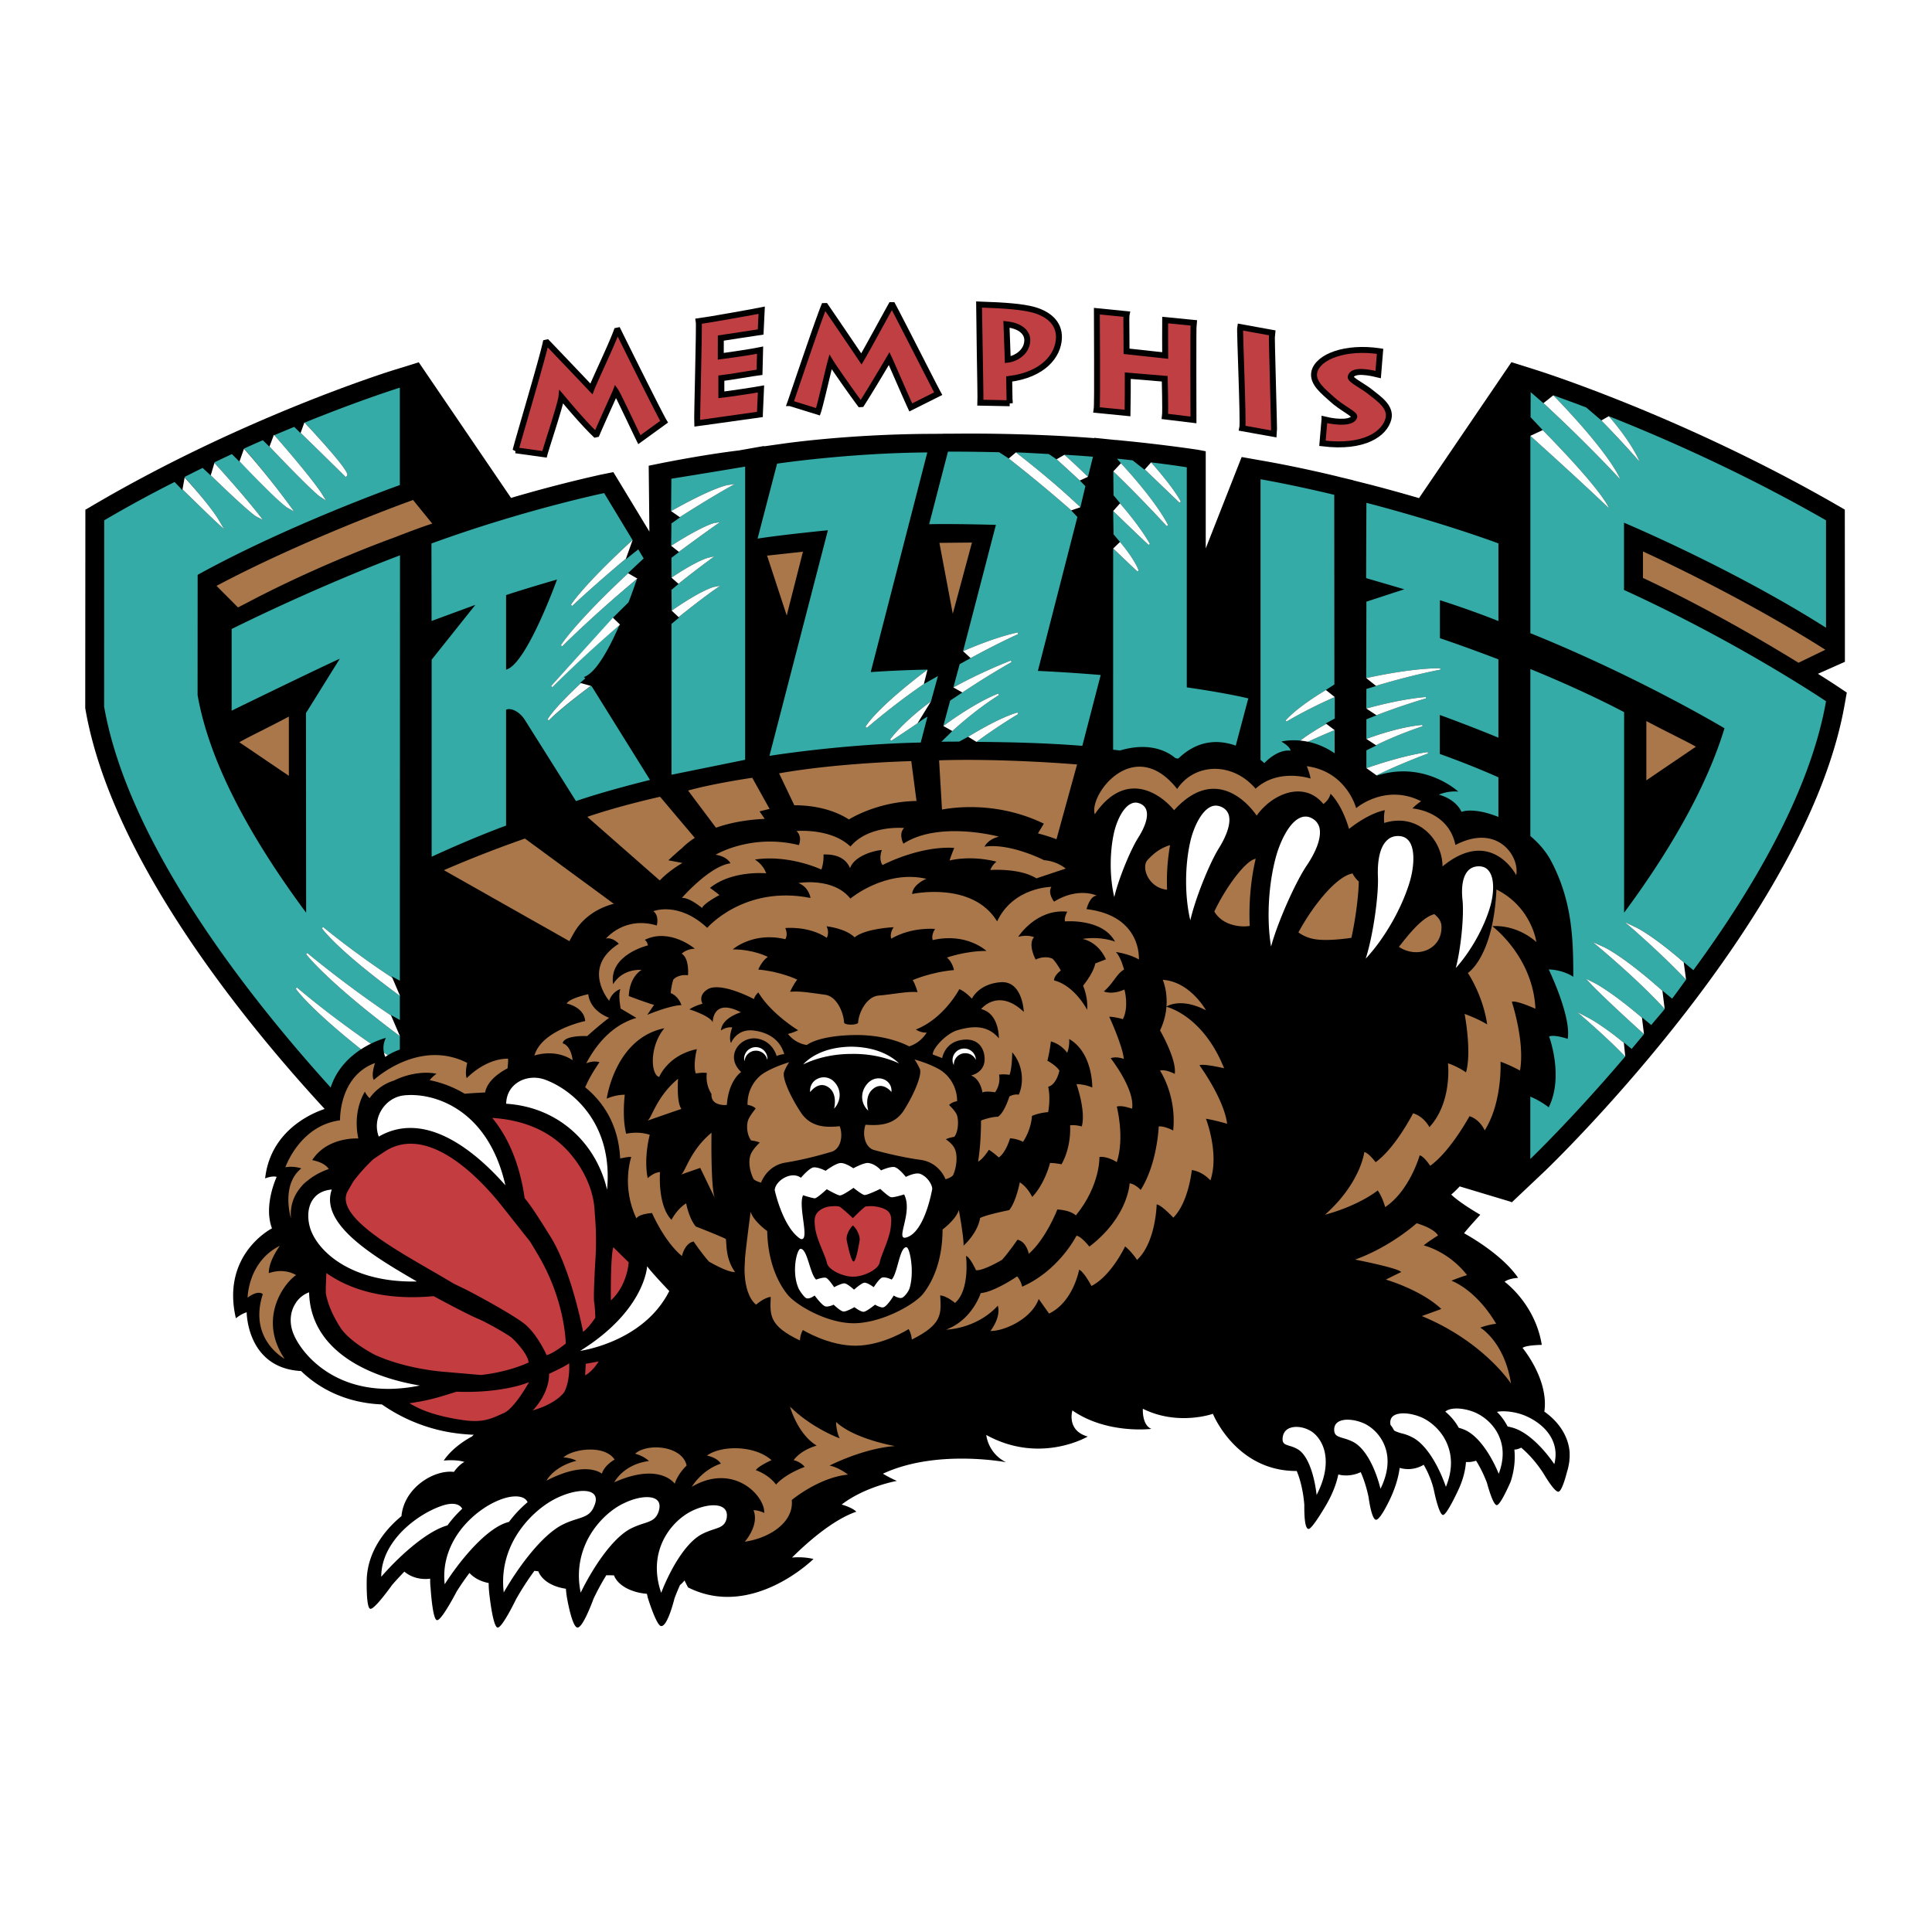
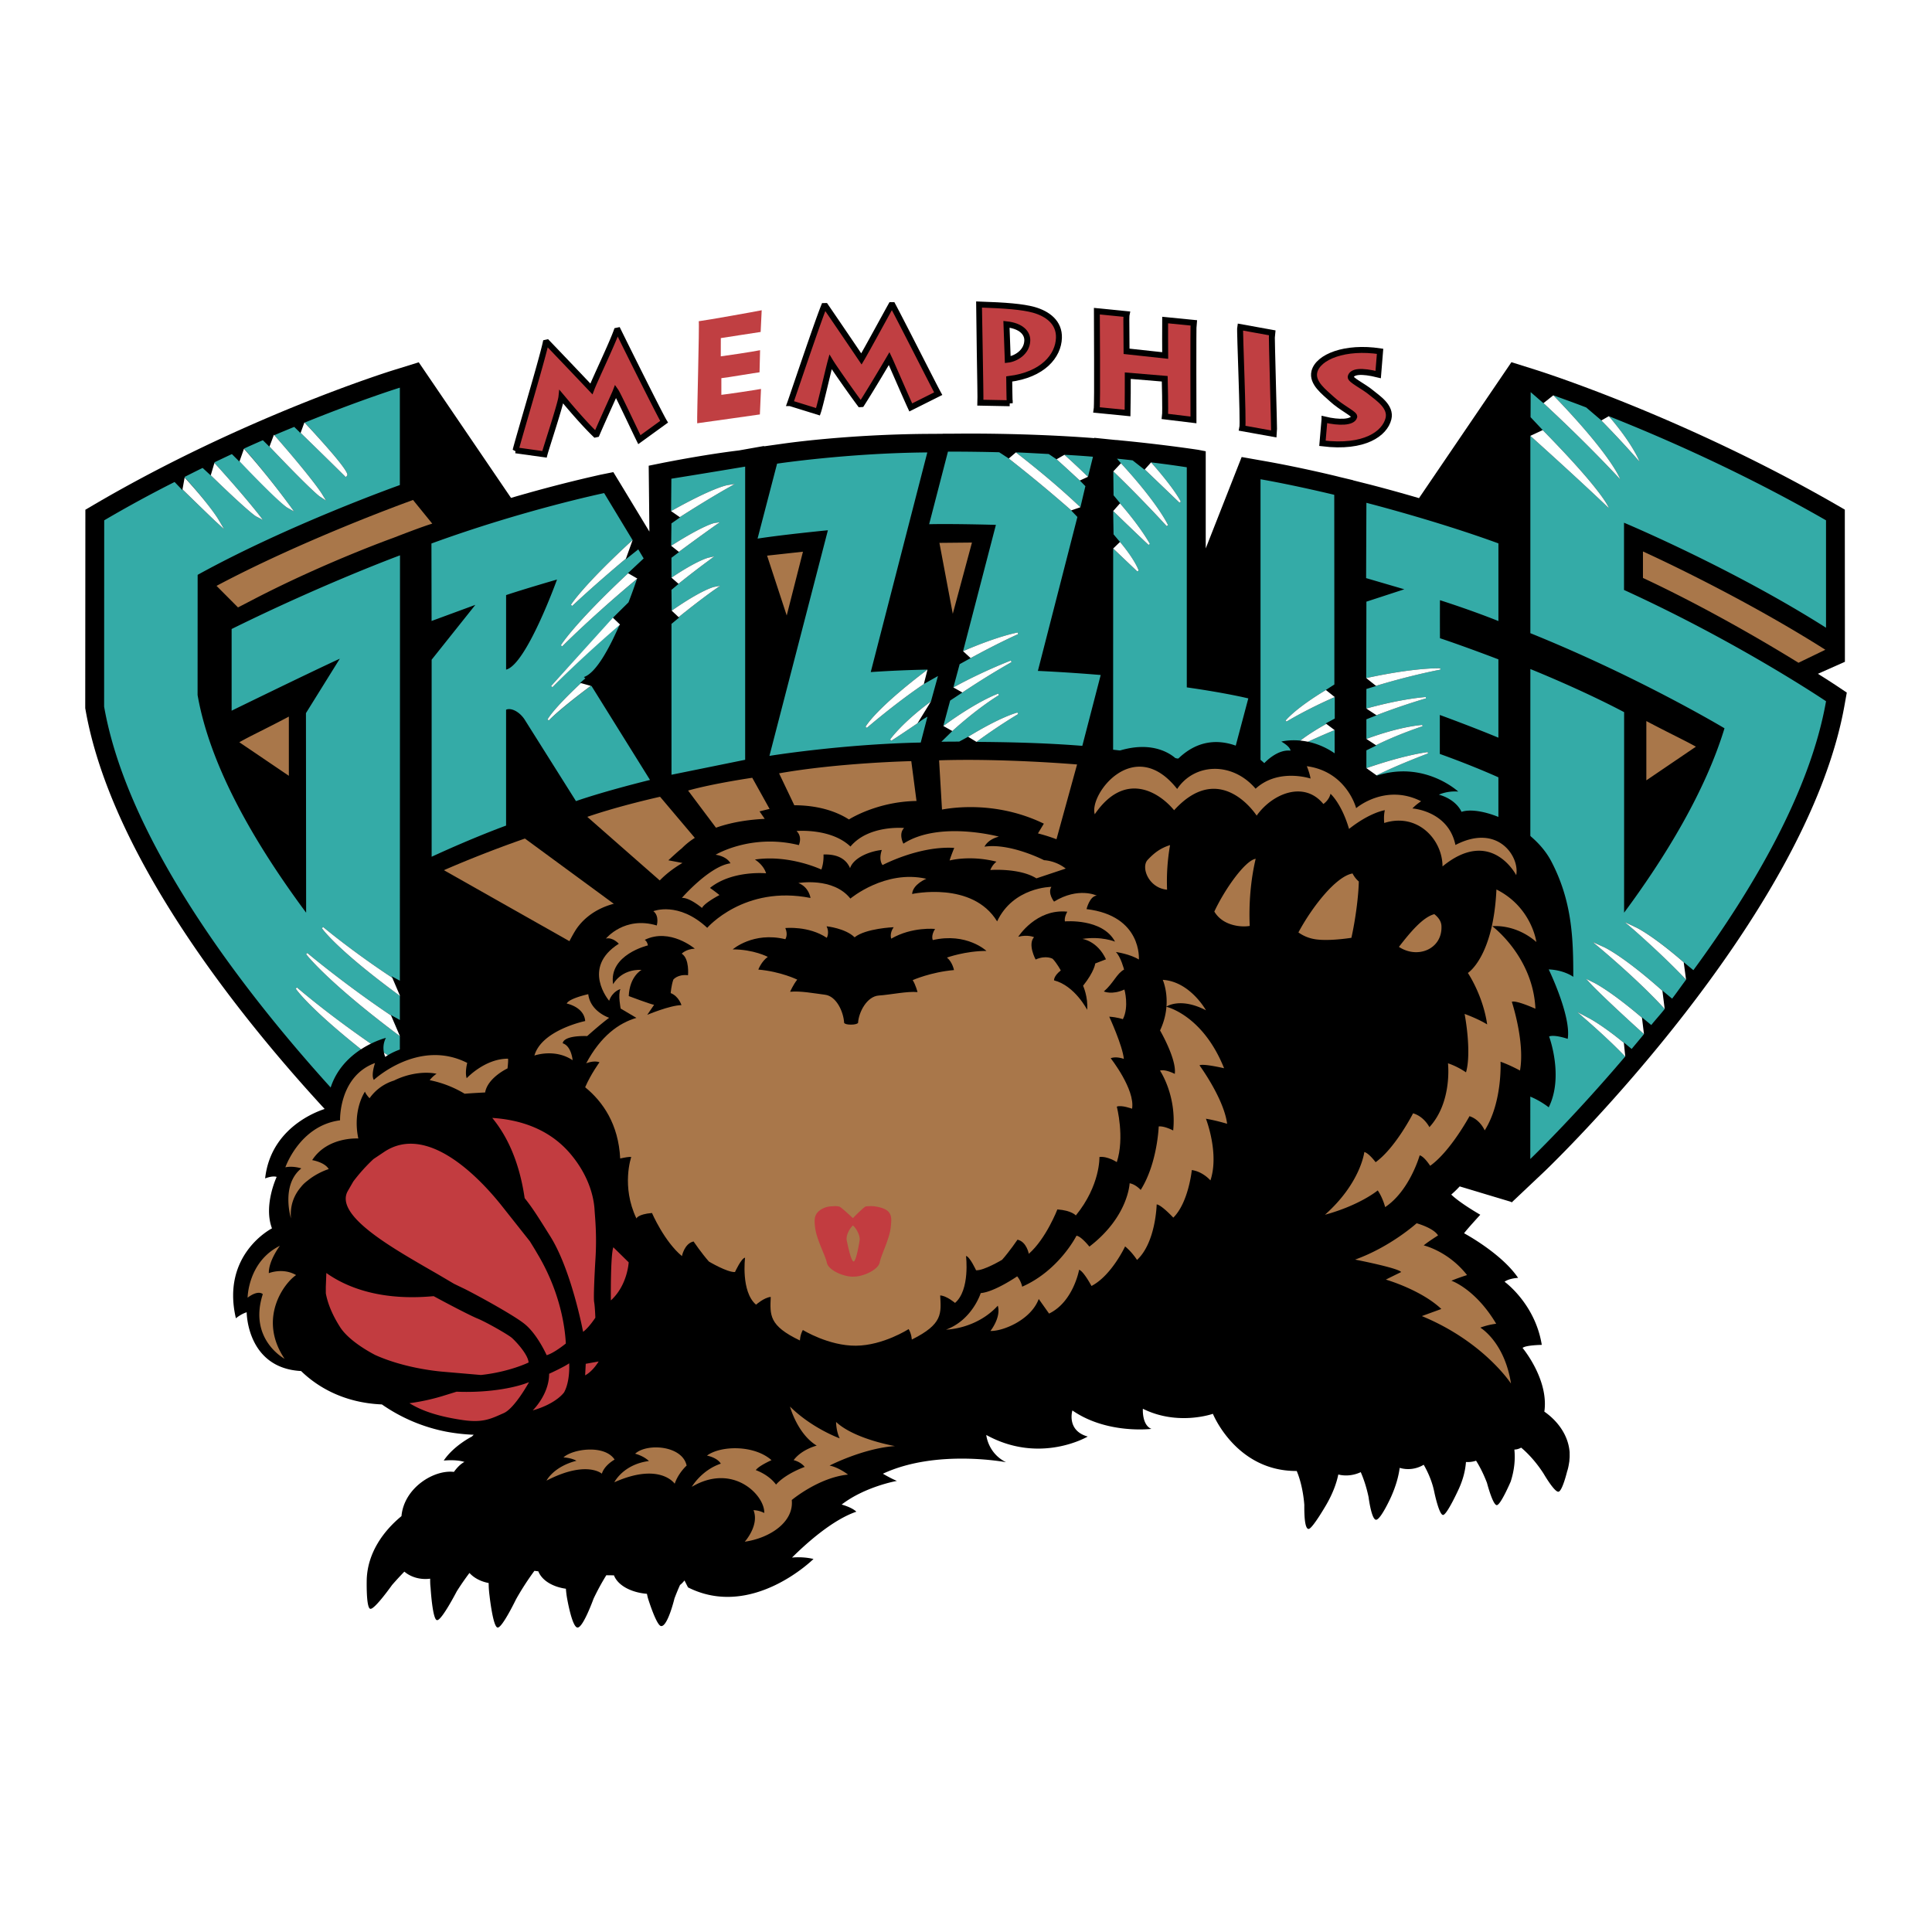
<svg xmlns="http://www.w3.org/2000/svg" width="2500" height="2500" viewBox="0 0 192.756 192.756">
  <path fill-rule="evenodd" clip-rule="evenodd" fill="#fff" d="M0 0h192.756v192.756H0V0z" />
  <path d="M132.146 41.853c1.445.35 2.818.317 2.969-.281.059-.261-1.293-.883-2.234-1.753-.734-.686-2.021-1.608-1.744-2.739.375-1.484 3.072-2.557 6.553-2.031l-.189 2.319c-1.682-.415-2.6-.325-2.742.224-.074.313 1.287.939 2.053 1.585.621.518 2.016 1.383 1.715 2.599-.365 1.474-2.375 2.975-6.586 2.455l.205-2.378z" fill-rule="evenodd" clip-rule="evenodd" fill="#c03f42" />
  <path d="M132.146 41.853c1.445.35 2.818.317 2.969-.281.059-.261-1.293-.883-2.234-1.753-.734-.686-2.021-1.608-1.744-2.739.375-1.484 3.072-2.557 6.553-2.031l-.189 2.319c-1.682-.415-2.6-.325-2.742.224-.074.313 1.287.939 2.053 1.585.621.518 2.016 1.383 1.715 2.599-.365 1.474-2.375 2.975-6.586 2.455l.205-2.378z" fill="none" stroke="#000" stroke-width=".594" stroke-miterlimit="2.613" />
  <path d="M51.446 44.926c.112-.599 2.595-8.852 3.001-10.729l.139-.03a898.349 898.349 0 0 1 4.419 4.637c.348-.914 2.064-4.493 2.527-5.805l.129-.027c1.058 2.15 4.165 8.392 4.597 9.106l-2.468 1.789c-.503-1.014-2.129-4.502-2.359-4.829-.104.272-1.204 2.654-1.902 4.283l-.132.028c-1.383-1.333-3.082-3.405-3.382-3.76-.076.739-1.514 5.053-1.692 5.739l-2.877-.402z" fill-rule="evenodd" clip-rule="evenodd" fill="#c03f42" />
  <path d="M51.446 44.926c.112-.599 2.595-8.852 3.001-10.729l.139-.03a898.349 898.349 0 0 1 4.419 4.637c.348-.914 2.064-4.493 2.527-5.805l.129-.027c1.058 2.15 4.165 8.392 4.597 9.106l-2.468 1.789c-.503-1.014-2.129-4.502-2.359-4.829-.104.272-1.204 2.654-1.902 4.283l-.132.028c-1.383-1.333-3.082-3.405-3.382-3.76-.076.739-1.514 5.053-1.692 5.739l-2.877-.402z" fill="none" stroke="#000" stroke-width=".594" stroke-miterlimit="2.613" />
  <path d="M75.812 41.348c-.496.064-5.528.794-6.253.882-.034-.609.229-9.78.155-10.181.773-.092 5.775-.987 6.28-1.095l-.104 2.166c-.508.066-3.728.583-3.974.613l-.004 1.821c.268-.026 3.328-.484 3.922-.614l-.055 2.203c-.368.042-3.213.527-3.809.588v1.662c.646-.068 3.309-.469 3.955-.588l-.113 2.543z" fill-rule="evenodd" clip-rule="evenodd" fill="#c03f42" />
-   <path d="M75.812 41.348c-.496.063-5.528.794-6.253.882-.034-.609.229-9.78.155-10.181.773-.092 5.775-.987 6.28-1.095l-.104 2.166c-.508.066-3.728.583-3.974.613l-.004 1.821c.268-.026 3.328-.484 3.922-.614l-.055 2.203c-.368.042-3.213.527-3.809.588v1.662c.646-.068 3.309-.469 3.955-.588l-.113 2.543z" fill="none" stroke="#000" stroke-width=".594" stroke-miterlimit="2.613" />
  <path d="M78.838 40.221c.208-.573 2.66-7.899 3.381-9.686l.137-.002a935.572 935.572 0 0 1 3.588 5.278c.502-.843 2.299-4.153 2.975-5.366h.135c1.053 1.977 4.147 8.103 4.552 8.833l-2.739 1.371c-.495-1.065-1.983-4.515-2.154-4.875-.15.257-1.793 3.044-2.757 4.543l-.137.009c-1.146-1.541-2.717-3.819-2.958-4.219-.198.723-1.019 4.316-1.247 4.975l-2.776-.861z" fill-rule="evenodd" clip-rule="evenodd" fill="#c03f42" />
  <path d="M78.837 40.22c.208-.573 2.661-7.898 3.382-9.685l.137-.002a935.572 935.572 0 0 1 3.588 5.278c.502-.843 2.299-4.153 2.975-5.366h.135c1.053 1.977 4.147 8.103 4.552 8.833l-2.739 1.371c-.495-1.065-1.983-4.515-2.154-4.875-.15.257-1.793 3.044-2.757 4.543l-.137.009c-1.146-1.541-2.717-3.819-2.958-4.219-.198.723-1.019 4.316-1.247 4.975l-2.777-.862z" fill="none" stroke="#000" stroke-width=".594" stroke-miterlimit="2.613" />
  <path d="M100.416 32.354c1.471.159 2.111.875 2.076 1.637-.039 1.146-1.143 1.804-1.949 1.896l-.127-3.533zm.324 7.878c-.027-.283-.051-2.421-.051-2.421 3.371-.426 4.9-2.308 4.961-4.092.055-1.554-1.135-2.417-2.508-2.806-1.133-.311-2.82-.445-5.471-.533-.01.205.176 9.208.145 9.795l2.924.057z" fill-rule="evenodd" clip-rule="evenodd" fill="#c03f42" />
  <path d="M100.416 32.354c1.471.159 2.111.875 2.076 1.637-.039 1.146-1.143 1.803-1.949 1.896l-.127-3.533zm.324 7.878c-.027-.284-.051-2.421-.051-2.421 3.371-.426 4.9-2.308 4.961-4.092.055-1.554-1.135-2.417-2.508-2.806-1.133-.312-2.82-.445-5.471-.533-.01.205.176 9.208.145 9.795l2.924.057z" fill="none" stroke="#000" stroke-width=".594" stroke-miterlimit="2.613" />
  <path d="M109.41 40.9c.1-.595.012-9.516.02-9.855l2.98.297c-.035.169-.051.058-.014 3.708l3.855.419s-.016-3.237-.008-3.539l2.848.282c-.051.325-.018 9.424-.018 9.683l-2.846-.346c.064-.465-.021-3.76-.021-3.76l-3.688-.308s0 3.418-.016 3.726l-3.092-.307z" fill-rule="evenodd" clip-rule="evenodd" fill="#c03f42" />
  <path d="M109.41 40.9c.1-.595.012-9.516.02-9.855l2.98.297c-.035.169-.051.058-.014 3.708l3.855.419s-.016-3.237-.008-3.539l2.848.282c-.051.325-.018 9.424-.018 9.683l-2.846-.346c.064-.465-.021-3.76-.021-3.76l-3.688-.308s0 3.418-.016 3.726l-3.092-.307z" fill="none" stroke="#000" stroke-width=".594" stroke-miterlimit="2.613" />
  <path d="M127.107 43.297l-3.164-.57c.135-.584-.275-9.774-.211-10.099l3.168.573c-.056.239.256 9.789.207 10.096z" fill-rule="evenodd" clip-rule="evenodd" fill="#c03f42" />
  <path d="M127.107 43.297l-3.164-.57c.135-.584-.275-9.774-.211-10.099l3.168.573c-.056.239.256 9.788.207 10.096z" fill="none" stroke="#000" stroke-width=".594" stroke-miterlimit="2.613" />
  <path d="M145.621 118.388l5.176 1.569 3.188-2.981c1.08-1.007 26.336-25.48 30.057-46.693l.211-1.182-.998-.668a70.058 70.058 0 0 0-1.877-1.208l2.689-1.195v-3.402l-.008-10.716v-1.064l-.928-.537c-15.191-8.729-29.275-13.212-29.873-13.4l-2.461-.775-9.217 13.556.053.025c-2.725-.803-4.693-1.299-4.84-1.342l-1.789-.451v-.012l-1.432-.342c-.152-.047-3.873-.951-7.482-1.581l-2.209-.391-3.584 9.118v-9.692l-.758-.147c-3.791-.561-7.293-.892-7.445-.907l-.67-.068-.115-.002-2.133-.218v.032c-7.098-.546-13.6-.446-13.667-.446l-1.454.004v.009l-1.558.009c-7.94.059-13.918.916-14.168.947l-2.1.295v-.034l-2.498.443c-3.591.435-7.351 1.195-7.509 1.221l-1.5.304s.03 2.704.07 6.573l-2.906-4.799-.692-1.134-1.32.265c-.216.06-3.807.814-8.888 2.306l-9.214-13.52-2.449.753c-.607.186-15.001 4.695-29.885 13.408l-.919.539-.015 19.641v.16l.028.153c2.605 14.894 15.842 31.131 23.863 39.837-1.095.354-5.407 2.057-5.943 6.924 0 0 .709-.297 1.151-.152 0 0-1.338 2.832-.468 5.134 0 0-5.096 2.577-3.6 8.972 0 0 .486-.417 1.076-.602 0 0 .004 5.574 5.428 5.865 1.702 1.653 4.351 3.176 8.064 3.332a16.856 16.856 0 0 0 6.393 2.712c.919.175 1.861.279 2.767.312l-.183.18s-1.812.905-2.808 2.396c0 0 1.246-.136 2.067.14 0 0-.461.171-1.051.99-2.003-.24-4.977 1.592-5.233 4.413-1.833 1.51-3.354 3.659-3.464 6.259 0 0-.087 2.99.373 2.99h.009c.459 0 2.144-2.38 2.144-2.38.395-.452.813-.908 1.226-1.331.682.576 1.63.828 2.574.703 0 .289.003.587.042.89 0 0 .191 3.246.646 3.246.007 0 .007-.006.007-.006l.008.006c.465 0 1.947-2.866 1.947-2.866a27.22 27.22 0 0 1 1.271-1.841c.47.518 1.153.86 1.917 1.005 0 .418.031.843.089 1.284 0 0 .346 3.155.808 3.155h.015c.457 0 1.818-2.818 1.818-2.818a27.757 27.757 0 0 1 1.834-2.838l.388.047c.386.964 1.503 1.564 2.753 1.74.02.266.05.539.094.817 0 0 .508 3.052 1.066 3.052h.012c.55 0 1.582-2.865 1.582-2.865.389-.823.823-1.619 1.278-2.351l.761.009c.418 1.066 1.809 1.725 3.291 1.844.034.144.062.294.105.448 0 0 .854 2.77 1.319 2.77h.016c.646 0 1.312-2.77 1.312-2.77.176-.456.356-.901.551-1.33.168-.128.31-.28.445-.449l.35.689c6.402 3.231 12.521-2.833 12.521-2.833-1.111-.268-2.144-.14-2.144-.14 1.398-1.39 4.022-3.76 6.419-4.578-.458-.449-1.466-.712-1.466-.712 2.348-1.805 5.51-2.359 5.51-2.359-.646-.269-1.395-.718-1.395-.718 5.33-2.485 12.286-1.146 12.286-1.146-1.822-.905-1.971-2.719-1.971-2.719 5.383 2.963 10.121.157 10.121.157-2.152-.605-1.529-2.604-1.529-2.604 3.453 2.395 7.881 1.839 7.881 1.839-.961-.395-.85-2.008-.85-2.008 3.5 1.745 6.986.504 6.986.504s2.305 5.74 8.363 5.705c.365.854.656 2.071.758 3.378 0 .052-.008.494.016.988.029.666.133 1.446.422 1.415.377-.026 1.77-2.44 1.77-2.44.625-1.091.996-2.087 1.184-2.992.732.189 1.545.094 2.238-.234.32.732.594 1.588.783 2.498 0 0 .287 2.283.756 2.252.475-.036 1.492-2.295 1.492-2.295.471-1.061.742-2.023.854-2.881a2.994 2.994 0 0 0 2.396-.312c.387.667.734 1.446.957 2.287.014.07.033.134.051.208.02.099.045.2.068.316 0 0 .469 2.228.861 2.198.396-.021 1.582-2.638 1.582-2.638.424-.945.639-1.834.697-2.645.348.021.684-.019 1.008-.13.41.646.781 1.409 1.088 2.211 0 0 .586 2.251.986 2.223.389-.029 1.381-2.35 1.381-2.35.369-1.144.465-2.21.369-3.178v-.018c.225 0 .451-.068.676-.189.789.66 1.594 1.582 2.246 2.605 0 0 1.062 1.83 1.469 1.793.385-.023.867-2.014.867-2.014.105-.303.16-.61.203-.892.012-.07.027-.136.027-.205.004-.094.012-.196.023-.29.004-.16.004-.315 0-.475v-.026c-.119-1.766-1.24-3.199-2.525-4.091.463-3.211-2.172-6.354-2.172-6.354.303-.285 1.916-.306 1.916-.306-.66-4.107-3.713-6.3-3.713-6.3.477-.352 1.352-.384 1.352-.384-1.668-2.463-5.391-4.452-5.391-4.452.295-.41 1.617-1.847 1.617-1.847-2.229-1.298-2.896-2.014-2.896-2.014.315-.263.589-.535.831-.793z" fill-rule="evenodd" clip-rule="evenodd" fill="#fff" />
  <path d="M145.621 118.388l5.176 1.569 3.188-2.981c1.08-1.007 26.336-25.48 30.057-46.693l.211-1.182-.998-.668a70.058 70.058 0 0 0-1.877-1.208l2.689-1.195v-3.402l-.008-10.716v-1.064l-.928-.537c-15.191-8.729-29.275-13.212-29.873-13.4l-2.461-.775-9.217 13.556.053.025c-2.725-.803-4.693-1.299-4.84-1.342l-1.789-.451v-.012l-1.432-.342c-.152-.047-3.873-.951-7.482-1.581l-2.209-.391-3.584 9.118v-9.692l-.758-.147c-3.791-.562-7.293-.892-7.445-.907l-.67-.068-.115-.002-2.133-.218v.032c-7.098-.546-13.6-.446-13.667-.446l-1.454.004v.009l-1.558.009c-7.94.059-13.918.916-14.168.947l-2.1.295v-.034l-2.498.443c-3.591.435-7.351 1.195-7.509 1.221l-1.5.304s.03 2.704.07 6.573l-2.906-4.799-.692-1.134-1.32.265c-.216.06-3.807.814-8.888 2.306l-9.214-13.52-2.449.753c-.607.186-15.001 4.695-29.885 13.408l-.919.539-.015 19.641v.16l.028.153c2.605 14.894 15.843 31.131 23.863 39.837-1.095.354-5.407 2.057-5.943 6.924 0 0 .709-.297 1.151-.152 0 0-1.338 2.832-.468 5.134 0 0-5.096 2.577-3.6 8.972 0 0 .486-.417 1.076-.602 0 0 .004 5.574 5.428 5.865 1.702 1.653 4.351 3.176 8.064 3.332a16.856 16.856 0 0 0 6.393 2.712c.919.175 1.861.279 2.767.312l-.183.18s-1.812.905-2.808 2.396c0 0 1.246-.136 2.067.14 0 0-.461.171-1.052.99-2.003-.24-4.976 1.592-5.232 4.413-1.833 1.51-3.354 3.659-3.465 6.259 0 0-.086 2.99.374 2.99h.009c.459 0 2.144-2.38 2.144-2.38.395-.452.813-.908 1.226-1.331.682.576 1.63.828 2.574.703 0 .289.003.587.042.89 0 0 .191 3.246.646 3.246.007 0 .007-.006.007-.006l.008.006c.465 0 1.947-2.866 1.947-2.866a27.22 27.22 0 0 1 1.271-1.841c.47.518 1.153.86 1.917 1.005 0 .418.031.843.089 1.284 0 0 .346 3.155.808 3.155h.015c.457 0 1.818-2.818 1.818-2.818a27.757 27.757 0 0 1 1.834-2.838l.388.047c.386.964 1.503 1.564 2.753 1.74.02.266.05.538.094.817 0 0 .508 3.052 1.066 3.052h.012c.55 0 1.582-2.865 1.582-2.865.389-.823.823-1.619 1.278-2.351l.761.009c.418 1.066 1.809 1.725 3.291 1.844.034.144.062.294.105.448 0 0 .854 2.77 1.319 2.77h.016c.646 0 1.312-2.77 1.312-2.77.176-.456.356-.901.551-1.33.168-.128.31-.28.445-.449l.35.689c6.402 3.231 12.521-2.833 12.521-2.833-1.111-.268-2.144-.14-2.144-.14 1.398-1.39 4.022-3.76 6.419-4.578-.458-.449-1.466-.712-1.466-.712 2.348-1.805 5.51-2.359 5.51-2.359-.646-.269-1.395-.718-1.395-.718 5.33-2.485 12.286-1.146 12.286-1.146-1.822-.905-1.971-2.719-1.971-2.719 5.383 2.963 10.121.157 10.121.157-2.152-.605-1.529-2.604-1.529-2.604 3.453 2.395 7.881 1.839 7.881 1.839-.961-.395-.85-2.008-.85-2.008 3.5 1.745 6.986.504 6.986.504s2.305 5.74 8.363 5.705c.365.854.656 2.071.758 3.378 0 .052-.008.494.016.988.029.666.133 1.446.422 1.415.377-.026 1.77-2.44 1.77-2.44.625-1.091.996-2.087 1.184-2.992.732.189 1.545.094 2.238-.234.32.732.594 1.588.783 2.498 0 0 .287 2.283.756 2.252.475-.036 1.492-2.295 1.492-2.295.471-1.061.742-2.023.854-2.881a2.994 2.994 0 0 0 2.396-.312c.387.667.734 1.446.957 2.287.014.07.033.134.051.208.02.099.045.2.068.316 0 0 .469 2.228.861 2.198.396-.021 1.582-2.638 1.582-2.638.424-.945.639-1.834.697-2.645.348.021.684-.019 1.008-.13.41.646.781 1.409 1.088 2.211 0 0 .586 2.251.986 2.223.389-.029 1.381-2.35 1.381-2.35.369-1.144.465-2.21.369-3.178v-.018c.225 0 .451-.068.676-.189.789.66 1.594 1.582 2.246 2.606 0 0 1.062 1.829 1.469 1.792.385-.023.867-2.014.867-2.014.105-.303.16-.61.203-.892.012-.07.027-.136.027-.205.004-.094.012-.196.023-.29.004-.16.004-.315 0-.475v-.026c-.119-1.766-1.24-3.199-2.525-4.091.463-3.211-2.172-6.354-2.172-6.354.303-.285 1.916-.306 1.916-.306-.66-4.107-3.713-6.3-3.713-6.3.477-.352 1.352-.384 1.352-.384-1.668-2.463-5.391-4.452-5.391-4.452.295-.41 1.617-1.847 1.617-1.847-2.229-1.298-2.896-2.014-2.896-2.014.315-.263.589-.535.831-.793z" fill="none" stroke="#fff" stroke-width="3.093" stroke-linecap="round" stroke-linejoin="round" stroke-miterlimit="2.613" />
  <path d="M181.318 67.19a.773.773 0 0 1 .059.034l2.689-1.195v-3.402l-.008-10.716v-1.064l-.928-.537c-15.191-8.729-29.275-13.212-29.873-13.4l-2.461-.775-9.217 13.556.053.025c-2.725-.803-4.693-1.299-4.84-1.342l-1.789-.451v-.012l-1.432-.342c-.152-.047-3.873-.951-7.482-1.581l-2.209-.391-3.584 9.118v-9.692l-.758-.147c-3.791-.561-7.293-.892-7.445-.907l-.67-.068-.115-.002-2.133-.218v.032c-7.098-.546-13.6-.446-13.667-.446l-1.454.004v.009l-1.558.009c-7.94.059-13.918.916-14.168.947l-2.1.295v-.034l-2.498.443c-3.591.435-7.351 1.195-7.509 1.221l-1.5.304s.03 2.704.07 6.573l-2.906-4.799-.692-1.134-1.32.265c-.216.06-3.807.814-8.888 2.306l-9.214-13.542v.039-.022l-2.449.759c-.607.186-15.001 4.695-29.885 13.408l-.919.539-.014 19.641v.16l.028.153c3.716 21.219 28.98 45.158 30.061 46.165l3.179 2.995 18.068-5.451-.031-16.912c4.122-1.436 8.246-2.507 8.246-2.507l.008-3.283 3.057 2.548a110.723 110.723 0 0 1 25.173-2.912c12.817 0 25.116 2.182 36.538 6.188l-.025 16.872 17.992 5.409v.064l3.188-3.012c1.08-1.007 26.336-25.48 30.057-46.693l.211-1.182-.998-.668c-.098-.064-.779-.519-1.938-1.242z" fill-rule="evenodd" clip-rule="evenodd" />
  <path d="M52.373 83.662l13.565 9.961s-2.331.652-6.28 1.887l-15.371-8.692a118.078 118.078 0 0 1 8.086-3.156zM65.856 79.493l9.915 11.738c-1.422.312-3.126.754-4.799 1.131L58.593 81.498c3.27-1.128 7.263-2.005 7.263-2.005zM75.053 77.599L82.14 90.34c-1.732.199-3.855.412-4.438.594L68.65 78.873c2.536-.713 6.403-1.274 6.403-1.274zM90.919 75.938l1.783 13.623c-2.89.076-5.846.297-8.76.619l-6.213-13.023c5.962-1.059 13.19-1.219 13.19-1.219zM107.459 76.271l-3.693 13.411a132.879 132.879 0 0 0-7.473-.192c-.547 0-1.079.003-1.796.012l-.803-13.644c6.458-.212 13.765.413 13.765.413zM21.603 58.452c8.601-4.576 18.827-8.278 18.926-8.32l.679-.25 1.919 2.363c-.983.281-3.888 1.419-3.888 1.419-.274.097-6.806 2.456-13.685 6.001l-1.808.938-2.143-2.151zM96.973 54.13l-3.247.032 1.333 7.078 1.914-7.11zM80.111 55.044l-3.578.392 1.958 5.973 1.62-6.365zM182.115 64.826c-6.889-4.373-14.578-8.154-18.197-9.807v2.642c5.545 2.591 11.316 5.864 15.516 8.463l2.681-1.298zM169.201 74.496c-1.238-.691-2.553-1.29-4.945-2.556v5.915l4.945-3.359zM23.876 74.053c1.239-.698 2.559-1.294 4.943-2.558v5.907l-4.943-3.349z" fill-rule="evenodd" clip-rule="evenodd" fill="#a9774a" />
  <path d="M118.406 68.58V46.62a98.855 98.855 0 0 0-3.561-.487c2.42 2.74 2.941 3.878 2.963 3.921l-.135.095c-.02-.016-1.336-1.281-3.459-3.314l-.029.025-1.185-.931a90.269 90.269 0 0 0-1.557-.167l.398.457h-.004c3.717 4.035 4.697 6.157 4.697 6.179l-.139.088c-.023-.024-2.332-2.574-5.32-5.457l.025 2.387.658.791-.018.017c2.131 2.446 2.971 4.027 2.982 4.043l-.131.102c-.02-.018-1.586-1.492-3.529-3.384l.037 2.326.641.76c1.533 1.832 1.848 2.812 1.861 2.85l-.133.094-2.406-2.288-.006 20.071c7.387.843 11.629 1.871 11.629 1.871l1.859-6.988c.003-.001-2.169-.538-6.138-1.101zM59.01 68.433l-.015.011-.044-.011c-3.27 2.451-4.175 3.432-4.184 3.437l-.143-.079c.026-.046.468-.952 3.338-3.637l-.082-.024.521-.448c-.05-.046-.098-.084-.145-.134 1.188-.403 2.482-2.746 3.576-5.251-3.995 3.451-6.69 6.234-6.713 6.264l-.139-.107 6.201-6.798-.031-.023 1.555-1.536c.332-.855.615-1.658.847-2.34-4.396 3.653-7.436 6.699-7.462 6.731l-.135-.104c.007-.015 1.261-2.095 6.714-7.19l-.022-.006 1.554-1.455c.012-.007.016-.023.016-.023l-.537-.898-1.256.999.026-.078c-3.19 2.666-5.331 4.695-5.362 4.721l-.129-.106c.007-.017 1.16-1.886 6.15-6.466l-2.835-4.687s-8.064 1.682-17.229 5.03l.014 7.729 4.367-1.607-4.361 5.472v19.659c4.304-1.986 7.427-3.109 7.427-3.109V70.811c.461-.218 1.281.14 1.83.947l5.142 8.168c2.99-1.038 7.387-2.111 7.387-2.111l-5.841-9.382zm-8.517-1.625v-7.436c1.749-.587 5.081-1.553 5.081-1.553s-3.058 8.502-5.081 8.989zM63.57 57.716h-.008.008zM66.982 47.761l-.027 3.232c4.23-2.379 5.624-2.6 5.681-2.6l.68-.113-.601.346c-.025.007-1.984 1.107-4.893 2.97l.019.03-.851.594-.028 2.232c3.265-2.077 4.29-2.265 4.341-2.276l.53-.076-.435.297c-.022.016-1.451 1.022-3.667 2.663l.027.015-.767.574.004 1.985c2.519-1.697 3.651-1.992 3.694-1.995l.589-.138-.48.357a86.2 86.2 0 0 0-3.104 2.387l.007.012-.71.594.026 2.074c2.987-2.081 4.195-2.368 4.253-2.374l.592-.117-.49.341c-.022.009-1.561 1.092-3.663 2.796l.049.043-.764.632.001 15.051 7.35-1.493v-29.25c-3.934.66-7.363 1.207-7.363 1.207zM92.881 69.985l.7-2.538-1.378.78c-2.899 1.957-5.677 4.358-5.714 4.388l-.131-.105c.038-.07.961-1.757 6.179-5.703a116.87 116.87 0 0 0-5.663.246l5.644-21.914c-7.908.059-14.988 1.12-14.988 1.12l-1.947 7.478c2.567-.399 7.016-.833 7.016-.833l-5.832 22.51s7.181-1.167 15.095-1.33l.671-2.581c-.262.155-.511.287-.992.658-2.057 1.403-2.605 1.735-2.612 1.738l-.124-.117c.011-.01 1.159-1.655 4.076-3.797zM39.892 103.357zM29.505 98.63l.127-.105c.044.031 3.695 3.233 9.554 7.079l.005.022-.017-.054.718.412v-2.605c-7.215-5.396-9.333-8.152-9.35-8.182l.121-.116c.04.037 3.7 3.112 8.358 6.24l-.027-.059.898.502v-2.41c-6.379-4.682-7.725-6.674-7.778-6.752l.129-.108c.031.021 2.844 2.387 6.897 5.059l-.069-.151.821.443.015-42.438s-7.586 2.798-16.798 7.349v8.149s7.738-3.784 10.793-5.187l-3.378 5.43.018 19.912c-4.878-6.571-9.551-14.383-10.83-21.718l.006-11.99c9.085-5.019 20.174-8.958 20.174-8.958v-9.718s-3.81 1.182-9.496 3.485c4.567 4.912 4.319 5.2 4.226 5.302l-.122.139-.126-.13c-.017-.009-1.087-1.084-4.379-4.287l-.007.025-.634-.62c-.638.263-1.308.539-1.987.827 3.818 4.353 4.748 5.829 4.777 5.897l.387.628-.621-.402c-.031-.021-.781-.523-5.023-4.985v.019l-.664-.655c-.609.263-1.236.543-1.873.833 2.504 2.84 4.515 5.637 4.542 5.66l.451.622-.671-.378c-.045-.022-.939-.627-4.773-4.649l-.015.044-.749-.747c-.572.264-1.15.54-1.741.82l.012.013-.012.049c2.78 3.05 4.363 5.068 4.379 5.088l.465.6-.682-.352c-.025-.009-.685-.375-4.526-4.104v.018l-.815-.752c-.586.285-1.18.586-1.78.887l-.009.052c2.443 2.691 3.348 4.172 3.381 4.229l.564.958-.819-.752c-.018-.015-.434-.398-3.344-3.223l-.011.064-.779-.811a124.929 124.929 0 0 0-7.021 3.825l-.009 18.585c3.658 20.861 29.503 45.14 29.503 45.14v-7.996c-8.634-6.36-10.377-8.981-10.386-9.012zM39.14 97.553l.016.047-.016-.047zM133.154 72.842c-2.4.989-4.139 1.877-4.158 1.885l-.086-.097c.037-.049.799-.947 3.418-2.409l-.061-.046.902-.482v-2.146c-2.83 1.233-4.789 2.436-4.814 2.445l-.086-.104c.037-.05.961-1.204 4.016-3.043l-.012-.003.859-.551-.012-18.923s-3.773-.922-7.357-1.553v29.544c4.217.974 7.406 1.962 7.406 1.962l-.015-6.479zM149.498 61.962v-7.748c-6.215-2.273-13.172-4.048-13.172-4.048l-.029 7.512 3.812 1.115-3.783 1.235-.018 7.623c5-1.083 7.367-.974 7.389-.974l.016.129c-.037.009-2.77.512-6.432 1.619l.021.017-.977.298-.006 1.95c3.695-1.021 5.908-1.146 5.924-1.146l.029.134c-.029.001-2.258.646-4.943 1.677l.016.009-1.02.401v1.956c3.49-1.29 5.564-1.394 5.58-1.394l.023.126c-.023.017-2.34.751-4.648 1.896l.037.031-.992.482v1.774c3.922-1.358 6.094-1.599 6.111-1.599l.041.131c-.047.013-3.07 1.151-5.141 2.188l.043.031-1.055.577v2.326c7.098 2.304 13.172 5.168 13.172 5.168v-7.904s-2.398-1.098-5.844-2.334v-3.889c3.658 1.344 5.844 2.268 5.844 2.268v-7.815s-3.148-1.211-5.828-2.109c-.01.01-.01-3.811 0-3.794 3.432 1.102 5.83 2.081 5.83 2.081zM163.82 101.539v.005-.005zM182.184 69.963s-8.684-5.867-20.156-11.103v-6.708s10.734 4.495 20.154 10.476V51.912c-8.188-4.705-16.096-8.177-21.668-10.389 2.453 2.855 3.062 4.534 3.062 4.534s-1.629-1.885-3.867-4.16l.064.049-1.521-1.296c-1.297-.5-2.408-.894-3.277-1.21 5.932 6.127 6.674 8.382 6.674 8.382s-3.068-3.36-7.656-7.602l-.008.005-1.271-1.102-.01 2.497 1.213 1.29c6.203 6.312 6.605 7.793 6.605 7.793s-2.418-2.344-7.838-7.22v19.689c10.898 4.402 19.369 9.488 19.369 9.488-1.916 6.301-5.895 12.839-10.016 18.397l.002-20.006c-4.41-2.327-9.355-4.3-9.355-4.3l-.006 48.884s4.209-4.035 9.471-10.23c-1.551-1.628-3.672-3.466-3.695-3.486l-1.098-.957 1.293.683c.061.038 1.318.71 3.363 2.398l-.008-.043.787.653c.402-.484.818-.973 1.229-1.484-3.773-3.405-5.131-4.823-5.148-4.839l-.635-.681.838.416c.07.039 1.643.82 4.746 3.472l-.012-.043.939.773c.436-.544.891-1.033 1.338-1.604-2.477-2.737-6.207-5.858-6.248-5.897l-.926-.781 1.113.505c.086.034 1.971.917 5.834 4.358v-.019l.969.805c.465-.601.924-1.271 1.393-1.894-2.127-2.277-5.148-4.917-5.178-4.948l-.941-.798 1.123.528c.078.036 1.66.791 4.76 3.483v-.007l.965.796c5.98-8.146 11.659-17.855 13.234-26.831zM109.047 45.568c-.959-.082-1.9-.144-2.848-.194.83.742 1.607 1.482 2.35 2.196l.498-2.002zM108.289 48.506l-.555-.564c-.766-.699-1.514-1.402-2.32-2.117l-.783-.528c-1.154-.06-2.23-.128-3.273-.161 2.393 1.86 4.543 3.667 6.434 5.473l.497-2.103z" fill-rule="evenodd" clip-rule="evenodd" fill="#34aba7" />
  <path d="M103.549 66.936l3.943-15.357-.625-.653.016-.006a144.758 144.758 0 0 0-6.266-5.192l-.928-.607c-3.022-.075-5.112-.062-5.112-.062L92.702 52.3c2.537-.055 6.659.066 6.659.066l-3.275 12.601c3.578-1.545 5.425-1.853 5.449-1.861l.039.164c-.018.008-1.922.849-4.734 2.389l-1.095.605-.627 2.324c2.969-1.635 5.7-2.67 5.733-2.685l.07.154a79.45 79.45 0 0 0-4.904 3.033l-1.22.805-.683 2.538c3.496-2.557 5.451-3.213 5.472-3.229l.068.153c-.02.016-1.967 1.158-4.644 3.58l-1.087 1.067c.289-.009.905-.012 1.777-.016l.888-.479c3.294-2.016 4.847-2.396 4.921-2.42l.062.156c-.018.015-1.955 1.154-4.15 2.773 2.768.016 6.682.084 10.562.395l1.834-7.068c-3.331-.284-6.268-.409-6.268-.409z" fill-rule="evenodd" clip-rule="evenodd" fill="#34aba7" />
  <path d="M57.961 68.154c-2.87 2.685-3.312 3.591-3.338 3.637l.143.079c.009-.005.807-.919 4.177-3.442l-.982-.274zM61.151 61.632s-6.16 6.801-6.17 6.822l.139.107c.022-.03 2.704-2.766 6.743-6.246l-.712-.683zM62.67 57.193c-5.453 5.096-6.708 7.175-6.714 7.19l.135.104c.027-.032 3.082-3.095 7.497-6.763l-.918-.531zM63.12 53.873c-5 4.588-6.153 6.457-6.16 6.474l.129.106c.032-.025 2.172-2.055 5.362-4.721l.669-1.859zM72.636 48.393c-.058 0-1.451.221-5.681 2.6l.868.603c2.908-1.862 4.867-2.962 4.893-2.97l.601-.346-.681.113zM39.021 101.321c-4.658-3.128-8.318-6.203-8.358-6.24l-.121.116c.017.03 2.135 2.791 9.365 8.189l-.886-2.065zM39.186 105.604c-5.858-3.846-9.509-7.048-9.554-7.079l-.127.105c.009.031 1.752 2.658 10.418 9.033l-.737-2.059zM39.14 97.553c-4.053-2.672-6.866-5.038-6.897-5.059l-.129.108c.054.079 1.403 2.071 7.805 6.772l-.779-1.821zM21.806 51.851c-.033-.056-.837-1.42-3.386-4.21l-.213 1.186c2.973 2.897 3.326 3.215 3.344 3.23l.819.752-.564-.958zM25.772 51.274c-.016-.021-1.599-2.038-4.379-5.088l-.365 1.232c3.841 3.729 4.501 4.095 4.526 4.104l.682.352-.464-.6zM28.892 50.412c-.027-.022-1.98-2.751-4.551-5.642l-.442 1.256c3.922 4.123 4.728 4.607 4.773 4.63l.671.378-.451-.622zM32.143 49.314c-.03-.068-.964-1.553-4.812-5.941l-.444 1.182c4.242 4.462 4.992 4.965 5.023 4.985l.621.402-.388-.628zM30.372 42.143l-.378 1.042c3.292 3.203 4.363 4.278 4.379 4.287l.126.13.122-.139c.094-.103.342-.391-4.249-5.32zM71.302 52.176c-.051.011-1.076.199-4.341 2.276l.769.608c2.216-1.641 3.645-2.647 3.667-2.663l.435-.297-.53.076zM70.688 55.639c-.043.003-1.175.298-3.694 1.995l.699.612a87.31 87.31 0 0 1 3.104-2.387l.48-.357-.589.137zM71.269 58.552c-.058.006-1.266.292-4.253 2.374l.691.647c2.102-1.704 3.641-2.788 3.663-2.796l.49-.341-.591.116zM162.012 104.045c-2.045-1.688-3.303-2.36-3.363-2.398l-1.293-.683 1.098.957c.023.021 2.148 1.866 3.701 3.5l-.143-1.376zM163.82 101.539c-3.104-2.651-4.676-3.433-4.746-3.472l-.838-.416.635.681c.018.016 1.375 1.434 5.148 4.839l-.199-1.632zM166.086 100.666l-.227-1.814c-3.863-3.441-5.748-4.324-5.834-4.358l-1.113-.505.926.781c.041.038 3.771 3.159 6.248 5.896zM167.984 96.01c-3.1-2.692-4.682-3.448-4.76-3.483l-1.123-.528.941.798c.029.03 3.051 2.67 5.178 4.948l-.236-1.735zM106.199 45.374l-.785.451c.807.714 1.555 1.417 2.32 2.117l.814-.371a83.925 83.925 0 0 0-2.349-2.197zM101.357 45.136l-.709.607-.031-.016a144.634 144.634 0 0 1 6.266 5.192l.908-.31c-1.891-1.805-4.041-3.613-6.434-5.473zM114.846 46.132l-.631.702c2.123 2.034 3.439 3.298 3.459 3.314l.135-.095c-.022-.042-.543-1.181-2.963-3.921zM111.838 46.218l-.762.811c2.988 2.882 5.297 5.433 5.32 5.457l.139-.088c0-.023-.98-2.145-4.697-6.18zM111.742 50.223l-.678.761c1.943 1.893 3.51 3.366 3.529 3.384l.131-.102c-.011-.016-.851-1.597-2.982-4.043zM111.742 54.07l-.678.656 2.406 2.288.133-.094c-.013-.038-.328-1.018-1.861-2.85zM132.285 68.844c-3.055 1.839-3.979 2.993-4.016 3.043l.086.104c.025-.009 1.984-1.211 4.814-2.445l-.884-.702zM132.328 72.221c-2.619 1.462-3.381 2.36-3.418 2.409l.086.097c.02-.008 1.758-.896 4.158-1.885l-.826-.621zM137.281 68.427c3.662-1.107 6.395-1.61 6.432-1.619l-.016-.129c-.021 0-2.389-.11-7.389.974l.973.774zM137.33 71.357c2.686-1.032 4.914-1.676 4.943-1.677l-.029-.134c-.016 0-2.229.125-5.924 1.146l1.01.665zM137.281 74.351c2.309-1.145 4.625-1.879 4.648-1.896l-.023-.126c-.016 0-2.09.104-5.58 1.394l.955.628zM137.338 77.358c2.07-1.037 5.094-2.175 5.141-2.188l-.041-.131c-.018 0-2.189.241-6.111 1.599l1.011.72zM92.171 68.244l.366-1.437c-5.218 3.946-6.141 5.633-6.179 5.703l.131.105c.037-.03 2.815-2.431 5.714-4.388l-.032.017zM92.881 69.985c-2.917 2.142-4.065 3.787-4.077 3.797l.124.117c.007-.003.556-.335 2.612-1.738l1.341-2.176zM96.84 65.659c2.812-1.54 4.716-2.381 4.734-2.389l-.039-.164c-.023.008-1.871.315-5.449 1.861l.754.692zM96.018 69.09a80.035 80.035 0 0 1 4.904-3.033l-.07-.154c-.033.015-2.764 1.049-5.733 2.685l.899.502zM95.013 72.936c2.677-2.422 4.624-3.564 4.644-3.58l-.068-.153c-.021.017-1.977.672-5.472 3.229l.896.504zM97.424 74.017c2.195-1.619 4.133-2.758 4.15-2.773l-.062-.156c-.074.024-1.627.405-4.921 2.42l.833.509zM153.916 42.911l-1.232.573c5.42 4.876 7.838 7.22 7.838 7.22s-.403-1.481-6.606-7.793zM154.975 39.44l-.982.78c4.588 4.242 7.656 7.602 7.656 7.602s-.743-2.254-6.674-8.382zM160.514 41.523l-.74.423-.064-.049a98.02 98.02 0 0 1 3.867 4.16s-.61-1.678-3.063-4.534z" fill-rule="evenodd" clip-rule="evenodd" fill="#fff" />
  <path d="M156.762 97.102c-.004-3.834-.217-7.348-2.186-11.096-1.873-3.565-6.984-5.415-8.697-4.803l-.188.061-.07-.191c-.018-.039-.455-1.13-2.115-1.588l-.512-.139.475-.229c.031-.022.609-.289 1.443-.346-1.191-.848-4.639-2.792-8.969-.568l-.166.082-.098-.15c-2.701-4.185-6.074-4.193-7.307-4.031.564.422.592.729.578.825l-.029.197-.201-.025c-1.213-.157-2.418 1.168-2.43 1.179l-.143.156-.152-.15c-.023-.016-2.123-2.053-4.689-2.044-1.352.009-2.605.582-3.727 1.706 0 0-.15.162-.156.162l-.141-.169c-.078-.097-2.045-2.243-6.277-.586-.219.151-4.215 3.085-4.174 9.185l-.41.003v-.08c-.889-.605-2.895-1.112-2.908-1.116l-.268-.065.137-.231.467-.769c-5.246-2.464-10.174-1.244-10.225-1.228l-.213.053-.034-.215-.104-.657c-4.808-.61-8.429 1.674-8.47 1.701l-.104.063-.119-.063c-2.822-1.814-6.433-1.341-6.475-1.33-.134.022-1.183.27-1.992.47l.356.517.208.295-.37.014c-2.49.127-5.917.715-8.083 2.826a1.712 1.712 0 0 1-.137.12c-.138.109-.619.546-.974.861l1.025.199.521.103-.47.264c-1.948 1.139-2.776 2.374-2.776 2.378l-.074.11-.139-.015c-.604-.116-1.546 0-2.073.175-.38.122-1.09.53-1.448.748l.246.24.274.273-.384.07c-2.582.493-3.8 1.961-4.301 2.789-.268.448-.539.977-.676 1.269l.821.188.298.066-.177.246c-.448.599-.483 1.803-.483 1.815l-.007.166-.17.031c-2.954.437-4.469 3.432-4.852 4.305a.815.815 0 0 1 .24.079l.413.231-.454.138c-1.184.346-1.789 1.701-1.975 2.173.245.107.518.265.59.306l-.129.373c-1.859-.186-3.44 1.039-3.458 1.048l-.312-.242.313-.695c-1.184-.174-6.27-.798-8.936 1.081l-.201.146-.104-.221a2.497 2.497 0 0 1-.099-1.676c-1.269.447-5.178 2.171-5.306 6.707v.154l-.153.032c-.057.024-5.215 1.413-5.989 6.506.271-.069.656-.137.949-.035l.235.067-.107.203c-.009.021-1.294 2.782-.472 4.98l.071.169-.162.076c-.19.105-4.749 2.517-3.542 8.442.202-.145.503-.323.861-.436l.267-.088.005.277c0 .219.076 5.383 5.229 5.657l.079.018.049.046c1.462 1.404 4.02 3.117 7.939 3.279l.062.007.043.034a16.632 16.632 0 0 0 6.311 2.665c.888.186 1.812.278 2.744.312l.478.009-.338.339-.186.183-.028.021-.027.007c-.018.004-1.488.767-2.463 1.994.45-.023 1.148-.004 1.697.166l.517.173-.499.214c-.006 0-.42.175-.977.924l-.063.099-.119-.018c-.989-.112-2.215.296-3.214 1.086-1.044.833-1.676 1.948-1.786 3.143l-.011.078-.062.059c-2.096 1.725-3.299 3.895-3.39 6.121-.039 1.159.036 2.495.201 2.752.298-.118 1.223-1.243 1.966-2.28a24.02 24.02 0 0 1 1.235-1.351l.134-.127.144.114c.636.538 1.515.777 2.407.668l.229-.042v.231c0 .33.02.605.042.876.079 1.291.283 2.761.486 3.034.288-.186 1.109-1.524 1.749-2.745.395-.629.83-1.251 1.282-1.862l.149-.196.17.19c.418.464 1.061.803 1.793.942l.166.034.008.16c.001.442.032.851.093 1.271.137 1.259.42 2.71.626 2.947.285-.164 1.044-1.499 1.625-2.693a29.75 29.75 0 0 1 1.844-2.863l.077-.097.117.011.381.045.12.018.051.111c.329.825 1.328 1.445 2.593 1.626l.166.012.009.167c.024.22.047.497.092.794.244 1.462.641 2.77.879 2.899.248-.081.875-1.323 1.396-2.755.387-.808.814-1.614 1.293-2.377l.058-.095h.113l.761.008.128.004.05.132c.374.919 1.599 1.596 3.131 1.713l.152.008.03.146c.016.053.021.108.036.162.022.091.036.177.061.268.362 1.18.91 2.505 1.142 2.633.258-.017.789-1.261 1.119-2.626l.01-.007v-.016c.16-.438.347-.885.556-1.334l.017-.039.027-.029c.18-.14.319-.273.426-.416l.19-.25.147.281.319.628c5.407 2.685 10.679-1.466 11.945-2.563-.915-.151-1.694-.064-1.701-.064l-.588.072.42-.416c1.319-1.303 3.822-3.555 6.166-4.477-.457-.289-1.112-.468-1.112-.468l-.393-.104.323-.251c1.762-1.374 3.967-2.026 5.006-2.27-.459-.229-.85-.463-.876-.48l-.318-.188.344-.166c4.209-1.966 9.458-1.548 11.509-1.282-1.172-.987-1.314-2.317-1.318-2.386l-.033-.366.332.179c4.346 2.379 8.291.93 9.516.358-.473-.216-.83-.52-1.053-.924-.451-.817-.18-1.719-.172-1.762l.092-.266.225.154c2.674 1.856 5.979 1.897 7.23 1.836-.568-.649-.516-1.797-.516-1.853l.023-.307.277.138c3.379 1.692 6.785.511 6.814.493l.189-.063.078.184c.02.06 2.318 5.599 8.172 5.579h.139l.049.119c.391.901.672 2.15.777 3.447v.019c0 .017-.016.476.01.973.043.885.162 1.136.221 1.207.248-.164 1.004-1.304 1.59-2.327.572-1.006.959-1.985 1.158-2.938l.041-.213.211.055a3.086 3.086 0 0 0 2.1-.205l.186-.09.086.194c.342.76.619 1.636.811 2.54.121.992.371 1.937.549 2.073.217-.104.807-1.076 1.309-2.157.43-.99.711-1.945.838-2.852l.025-.224.232.065a2.71 2.71 0 0 0 2.223-.293l.186-.101.107.174a9.658 9.658 0 0 1 1.03 2.546l.01.035c.021.094.049.197.062.291.199.948.49 1.822.658 2.019.258-.214.908-1.416 1.396-2.486.385-.879.617-1.753.682-2.578l.012-.203.197.007c.318.027.625-.021.924-.117l.16-.053.09.133c.42.689.816 1.463 1.104 2.254l.008.01v.006c.236.875.582 1.866.789 2.051.225-.174.785-1.238 1.186-2.175.336-1.064.463-2.108.361-3.111v-.017l-.025-.223h.229c.178.005.369-.05.574-.164l.127-.068.102.089c.834.703 1.639 1.645 2.295 2.665.502.844 1.064 1.597 1.266 1.692.17-.138.488-.964.701-1.871a4.95 4.95 0 0 0 .193-.875c.006-.061.014-.118.023-.181a2.41 2.41 0 0 0 .023-.283 4.183 4.183 0 0 0 0-.448l-.002-.034c-.094-1.494-.986-2.932-2.438-3.939l-.098-.062.016-.129c.438-3.081-2.105-6.169-2.131-6.2l-.119-.146.135-.134c.299-.253 1.277-.323 1.812-.34-.717-3.834-3.561-5.922-3.59-5.944l-.217-.164.217-.154c.32-.246.775-.35 1.109-.395-1.701-2.267-5.078-4.097-5.115-4.11l-.199-.109.129-.179c.234-.34 1.105-1.293 1.465-1.694-2.049-1.212-2.695-1.886-2.729-1.918l-.141-.153.156-.135c2.027-1.758 2.518-3.564 2.52-3.586l.059-.21.207.073c1.012.311 1.539 1.128 1.76 1.564 2.918-2.994 3.037-7.494 3.037-7.545l.008-.28.268.099c.85.298 1.568.77 1.914 1.016 1.295-2.938-.051-6.641-.062-6.689l-.07-.176.176-.072c.477-.186 1.326.023 1.748.153.188-2.241-1.869-6.528-1.895-6.573l-.141-.297.336.017a5.334 5.334 0 0 1 2.237.574z" fill-rule="evenodd" clip-rule="evenodd" fill="#fff" />
  <path d="M156.605 144.93c-.119-1.766-1.24-3.199-2.525-4.091.463-3.211-2.172-6.354-2.172-6.354.303-.285 1.916-.306 1.916-.306-.66-4.107-3.713-6.3-3.713-6.3.477-.352 1.352-.384 1.352-.384-1.668-2.463-5.391-4.452-5.391-4.452.295-.41 1.617-1.847 1.617-1.847-2.229-1.298-2.896-2.014-2.896-2.014 2.102-1.815 2.592-3.69 2.592-3.69 1.301.408 1.762 1.737 1.762 1.737 3.221-3.077 3.311-7.901 3.311-7.901 1.141.411 2.059 1.15 2.059 1.15 1.531-3.08.037-7.069.037-7.069.545-.218 1.857.239 1.857.239.373-2.253-1.895-6.929-1.895-6.929 1.547.062 2.451.739 2.451.739.006-3.945-.141-7.61-2.209-11.549-1.887-3.573-7.018-5.577-8.943-4.91 0 0-.463-1.211-2.256-1.715 0 0 .824-.399 1.932-.307 0 0-4.096-3.809-9.641-.955-3.414-5.296-8.01-4.033-8.01-4.033.959.549.908.906.908.906-1.342-.162-2.609 1.245-2.609 1.245s-4.566-4.503-8.701-.336c0 0-2.084-2.386-6.531-.635 0 0-4.314 2.937-4.281 9.366v-.182c-.891-.667-3.068-1.204-3.068-1.204l.588-.972c-5.451-2.645-10.563-1.321-10.563-1.321l-.13-.819c-5.026-.69-8.753 1.721-8.753 1.721-2.827-1.808-6.409-1.384-6.618-1.351-.219.023-2.302.544-2.302.544l.518.747c-6.099.297-8.081 2.805-8.328 2.987-.25.184-1.287 1.146-1.287 1.146l1.406.267c-2.021 1.177-2.85 2.44-2.85 2.44-.642-.114-1.619 0-2.176.184-.55.181-1.709.907-1.709.907l.42.417c-2.809.551-4.036 2.225-4.433 2.9-.4.66-.8 1.498-.8 1.498l1.072.245c-.493.66-.524 1.927-.524 1.927-3.61.546-5.112 4.675-5.112 4.675a.817.817 0 0 1 .428.083c-1.555.45-2.176 2.508-2.176 2.508.219.029.744.348.744.348-1.967-.196-3.603 1.083-3.603 1.083l.418-.937s-6.221-1.127-9.347 1.071c0 0-.451-.922.062-1.899 0 0-5.69 1.41-5.861 7.018 0 0-5.574 1.422-6.19 7.006 0 0 .709-.297 1.151-.152 0 0-1.338 2.832-.468 5.134 0 0-5.096 2.577-3.6 8.972 0 0 .486-.417 1.076-.602 0 0 .004 5.574 5.428 5.865 1.702 1.653 4.351 3.176 8.064 3.332a16.856 16.856 0 0 0 6.393 2.712c.919.175 1.861.279 2.767.312l-.183.18s-1.812.905-2.808 2.396c0 0 1.246-.136 2.067.14 0 0-.461.171-1.051.99-2.003-.24-4.977 1.592-5.233 4.413-1.833 1.51-3.354 3.659-3.464 6.259 0 0-.087 2.99.373 2.99h.009c.459 0 2.144-2.38 2.144-2.38.395-.452.813-.908 1.226-1.331.682.576 1.63.828 2.574.703 0 .289.003.587.042.89 0 0 .191 3.246.646 3.246.007 0 .007-.006.007-.006l.008.006c.465 0 1.947-2.866 1.947-2.866a27.22 27.22 0 0 1 1.271-1.841c.47.518 1.153.86 1.917 1.005 0 .418.031.843.089 1.284 0 0 .346 3.155.808 3.155h.015c.457 0 1.818-2.818 1.818-2.818a27.757 27.757 0 0 1 1.834-2.838l.388.047c.386.964 1.503 1.564 2.753 1.74.02.266.05.539.094.817 0 0 .508 3.052 1.066 3.052h.012c.55 0 1.582-2.865 1.582-2.865.389-.823.823-1.619 1.278-2.351l.761.009c.418 1.066 1.809 1.725 3.291 1.844.034.144.062.294.105.448 0 0 .854 2.77 1.319 2.77h.016c.646 0 1.312-2.77 1.312-2.77.176-.456.356-.901.551-1.33.168-.128.31-.28.445-.449l.35.689c6.402 3.231 12.521-2.833 12.521-2.833-1.111-.268-2.144-.14-2.144-.14 1.398-1.39 4.022-3.76 6.419-4.578-.458-.449-1.466-.712-1.466-.712 2.348-1.805 5.51-2.359 5.51-2.359-.646-.269-1.395-.718-1.395-.718 5.33-2.485 12.286-1.146 12.286-1.146-1.822-.905-1.971-2.719-1.971-2.719 5.383 2.963 10.121.157 10.121.157-2.152-.605-1.529-2.604-1.529-2.604 3.453 2.395 7.881 1.839 7.881 1.839-.961-.395-.85-2.008-.85-2.008 3.5 1.745 6.986.504 6.986.504s2.305 5.74 8.363 5.705c.365.854.656 2.071.758 3.378 0 .052-.008.494.016.988.029.666.133 1.446.422 1.415.377-.026 1.77-2.44 1.77-2.44.625-1.091.996-2.087 1.184-2.992.732.189 1.545.094 2.238-.234.32.732.594 1.588.783 2.498 0 0 .287 2.283.756 2.252.475-.036 1.492-2.295 1.492-2.295.471-1.061.742-2.023.854-2.881a2.994 2.994 0 0 0 2.396-.312c.387.667.734 1.446.957 2.287.014.07.033.134.051.208.02.099.045.2.068.316 0 0 .469 2.228.861 2.198.396-.021 1.582-2.638 1.582-2.638.424-.945.639-1.834.697-2.645.348.021.684-.019 1.008-.13.41.646.781 1.409 1.088 2.211 0 0 .586 2.251.986 2.223.389-.029 1.381-2.35 1.381-2.35.369-1.144.465-2.21.369-3.178v-.018c.225 0 .451-.068.676-.189.789.66 1.594 1.582 2.246 2.605 0 0 1.062 1.83 1.469 1.793.385-.023.867-2.014.867-2.014.105-.303.16-.61.203-.892.012-.07.027-.136.027-.205.004-.094.012-.196.023-.29.004-.16.004-.315 0-.475.003-.007.003-.017.003-.025z" fill-rule="evenodd" clip-rule="evenodd" />
  <path d="M108.404 90.701s.312-1.308 1.021-1.345c0 0-1.818-.896-4.262.598 0 0-.668-.827-.266-1.473 0 0-3.797.012-5.414 3.446-2.465-4.05-8.48-2.735-8.48-2.735.063-.972 1.417-1.517 1.417-1.517-4.108-.938-7.577 1.976-7.577 1.976-1.718-2.168-5.19-1.55-5.19-1.55 1.071.401 1.212 1.489 1.212 1.489-6.603-1.311-10.305 2.979-10.305 2.979-2.885-2.679-5.373-1.661-5.373-1.661.621.475.339 1.427.339 1.427-3.225-.972-5.072 1.308-5.072 1.308.67-.17 1.285.515 1.285.515-3.788 2.397-.966 5.688-.966 5.688.348-.978 1.126-1.164 1.126-1.164-.258.58.026 1.942.026 1.942l1.571.929c-1.742.51-3.548 1.792-5.011 4.533 0 0 .76-.324 1.327-.103 0 0-.852 1.156-1.431 2.492 1.783 1.455 3.326 3.696 3.495 7.106.468-.102.878-.177 1.104-.15 0 0-1.022 2.923.517 6.135 0 0 .119-.423 1.551-.546 0 0 1.217 2.832 2.988 4.3 0 0 .244-1.26 1.16-1.459 0 0 .819 1.201 1.532 2.004 0 0 1.834 1.093 2.6 1.046 0 0 .645-1.405 1.006-1.431 0 0-.428 3.386 1.095 4.687 0 0 .811-.719 1.466-.773-.067 1.79-.219 2.855 2.913 4.345 0 0 .005-.531.291-1.047 0 0 2.571 1.593 5.298 1.568 2.722-.021 5.258-1.659 5.258-1.659.298.503.314 1.047.314 1.047 3.116-1.545 2.927-2.614 2.833-4.404.659.042 1.48.748 1.48.748 1.521-1.299 1.096-4.682 1.096-4.682.364.036 1.003 1.424 1.003 1.424.76.055 2.596-1.045 2.596-1.045.717-.802 1.539-2.007 1.539-2.007.914.205 1.127 1.41 1.127 1.41 1.729-1.518 2.85-4.428 2.85-4.428 1.434.102 1.842.6 1.842.6 2.457-3.012 2.355-5.832 2.355-5.832.809-.101 1.732.512 1.732.512.807-2.463 0-5.536 0-5.536.457-.186 1.525.208 1.525.208.32-1.919-2.133-5.036-2.133-5.036.559-.228 1.311.067 1.311.067-.125-1.323-1.457-4.215-1.457-4.215.822.055 1.361.252 1.361.252.639-1.248.154-2.96.154-2.96-1.248.569-2.053.192-2.053.192.967-.833 1.281-1.789 2.018-2.183 0 0-.326-1.276-.82-1.753 0 0 1.387.188 2.295.75.004.001.344-4.363-5.219-5.029z" fill-rule="evenodd" clip-rule="evenodd" fill="#a9774a" />
  <path d="M67.988 100.282s-.264-.887-1.073-1.201c0 0 .058-.758.264-1.345 0 0 .427-.557 1.464-.437 0 0 .164-1.655-.627-2.15 0 0 .414-.457 1.303-.502 0 0-2.489-2.11-4.995-.875 0 0 .238.113.32.55 0 0-3.934.927-3.474 3.879 0 0 .759-1.518 2.842-1.437 0 0-1.198.631-1.281 2.615 0 0 2.255.85 2.529.871l-.684 1.001c.002.002 2.229-.945 3.412-.969zM108.059 98.348s.51 1.101.408 2.403c0 0-1.223-2.403-3.303-2.94 0 0-.062-.414.67-.988 0 0-.361-.689-.807-1.162 0 0-.658-.395-1.703.071 0 0-.814-1.503-.16-2.231 0 0-.629-.287-1.574-.039 0 0 1.793-2.826 4.896-2.504 0 0-.328.538-.242.97 0 0 3.754-.336 5.002 2.019 0 0-1.367-.567-3.26-.273 0 0 1.498.188 2.357 2.035 0 0-.783.301-1.072.416 0 0-.07.786-1.212 2.223zM85.263 93.515c1.114-.895 3.897-1.007 3.897-1.007-.446.641-.241 1.143-.241 1.143 2.084-1.209 4.37-.969 4.37-.969-.438.69-.224 1.109-.224 1.109 3.389-.778 5.354 1.083 5.354 1.083-2.111 0-3.94.663-3.94.663.557.46.7 1.247.7 1.247-2.309.201-4.12 1.003-4.12 1.003.312.497.481 1.195.481 1.195-1.013-.103-2.703.265-3.848.341-1.211.074-2.029 1.689-2.084 2.736-.11.117-.383.169-.709.169-.341 0-.586-.052-.678-.169-.07-1.152-.788-2.669-1.898-2.812-1.147-.147-2.477-.401-3.493-.297 0 0 .302-.703.711-1.212 0 0-1.631-.805-3.883-1.002 0 0 .301-.809.945-1.268 0 0-1.406-.748-3.5-.748 0 0 2.044-1.795 5.25-1.014 0 0 .298-.417 0-1.113 0 0 2.311-.246 4.135.974 0 0 .295-.506-.018-1.148.001-.002 1.873.192 2.793 1.096z" fill-rule="evenodd" clip-rule="evenodd" />
-   <path d="M108.975 108.504s.082-3.457-2.303-4.842c0 0 .064.741-.201 1.377 0 0-.547-.843-1.623-1.136 0 0-.139 1.176-.352 1.921 0 0 .904.489 1.201.995 0 0-.268 1.391-1.119 1.605 0 0 .268 1.042-.004 2.534 0 0-.881.049-1.617.382 0 0-.033 1.288-.891 2.581 0 0-.527-.303-1.293-.354 0 0-.375 1.371-1.121 1.916 0 0-.566-.521-.992-.766 0 0-.621.984-1.078 1.173 0 0 .295-1.601.295-4.092.443-.181 1.232-.391 1.686-.378.668-.431 1.139-2.017 1.139-2.017.486-.29.939-.188.939-.188.562-1.234.393-3.042-.652-4.222 0 0 0 1.512-.266 2.243 0 0-.596-.096-1.047-.015 0 0 .217.885-.396 1.756 0 0-.924-.163-1.26.022 0 0-.186-1.361-1.146-1.697 0 0 1.23-.229 1.353-1.438.088-.861-.35-2.463-2.393-2.089-1.603.297-1.833 1.793-1.833 1.793s-.401-.165-.934-.354c-.075-.547 1.299-2.095 2.473-2.435 1.23-.345 2.893-.665 4.114.817 0 0 .07-2.473-1.768-2.918 0 0 1.686-2.158 4.26.281 0 0-.111-3.139-2.326-2.962-2.207.177-2.85 1.642-2.85 1.642s-.62-.688-1.257-.953c0 0-1.521 2.923-4.339 4.029 0 0 .524.36 1.08.298 0 0-.511.984-1.747 1.386 0 0-2.118-1.223-5.627-1.129-3.519.083-4.575.987-4.575.987s-1.082-.074-1.896-1.104c0 0 .439-.078 1.02-.366 0 0-2.694-1.632-3.968-3.775 0 0-.348.298-.436.668 0 0-3.355-1.797-4.655-.959-.975.633-.477 1.424-.477 1.424s-.729.169-1.308.559c0 0 2.041.632 2.324 1.295 0 0-.039-2.487 2.815-1 0 0-1.896.524-1.993 1.812 0 0 .521-.392 1.127-.305 0 0-.402 1.004-.121 1.559 0 0 .551-1.477 2.287-1.243 1.311.169 2.584.816 3.022 2.357 0 0-.319-.008-.763.182 0 0-.342-1.434-1.874-1.729-1.736-.328-3.363 1.729-1.661 3.323 0 0-1.257.812-1.431 3.289 0 0-1.619.174-1.534-1.106-.666-1.032-.459-2.083-.459-2.083-.471-.078-1.104.047-1.104.047-.302-.87.106-2.429.106-2.429-2.901.604-3.757 2.776-3.757 2.776-.835-.196-1.023-3.009.516-4.861-4.938 1.009-5.75 7.026-5.75 7.026.936-.417 1.801-.392 1.801-.392s-.293 2.208.138 3.896c0 0 1.124-.299 2.354.101 0 0-.621 2.21-.21 4.331 0 0 .616-.593 1.232-.607 0 0-.267 3.302 1.144 4.761 0 0 .538-1.076 1.464-1.646 0 0 .273 1.498.962 2.312 0 0 2.328.902 2.999 1.241.086.571-.029 1.98.913 3.298.578.807.925-.218.925-.218-.051-.745.635-5.785.635-5.785.296.957 1.652 1.917 1.652 1.917.073 3.347 1.245 5.409 2.096 6.418.867 1.005 3.986 2.87 6.737 2.777 2.745-.097 5.842-1.876 6.684-2.889.837-1.025 1.974-3.112 1.978-6.462 0 0 1.339-.982 1.624-1.946 0 0 .516 2.8.47 3.557 0 0 1.393-1.203 1.651-2.757.66-.342 2.9-.785 2.9-.785.691-.816 1.062-2.774 1.062-2.774.793.503 1.24 1.459 1.24 1.459 1.271-1.331 1.777-3.389 1.777-3.389.533.003 1.145.131 1.145.131 1.031-1.836.855-3.882.855-3.882.482-.089 1.166.104 1.166.104.428-1.534-.529-4.219-.529-4.219s.752-.021 1.575.338zm-44.397 3.314c.448-.19.851-2.352 3.074-4.191 0 0-.18 2.342.335 3.013.001 0-1.026.337-3.409 1.178zm6.73 7.695l-1.445-2.992s-1.143.394-1.937.676c.452-.179.845-2.344 3.061-4.185.001 0-.093 5.3.321 6.501l.083.177a.736.736 0 0 1-.083-.177zm11.651-4.599c-.894.269-2.701.779-4.596 1.081-1.876.309-2.432 2.001-2.432 2.001-.273-.086-.682-.223-.775-.416-.32-.666-.565-1.725-.223-2.481.229-.512.869-1.105.869-1.105-.378-.164-.854-.208-.854-.208-.395-.482-.516-1.437-.306-2.021.143-.431.756-1.169.756-1.169-.306-.31-.813-.361-.813-.361-.046-1.375.678-2.619 1.729-3.237 1.105-.65 2.43-1.019 2.43-1.019s-.249.306-.504.938c-.271.625.729 2.68 1.684 4.109.998 1.474 2.524 1.468 3.855 1.339.373.997.075 2.294-.82 2.549zm12.283-.333c.358.74.163 1.971-.14 2.639-.1.199-.503.352-.767.439 0 0-.595-1.681-2.494-1.94-1.893-.264-3.709-.727-4.616-.977-.904-.237-1.223-1.52-.874-2.526 1.319.093 2.86.068 3.822-1.428.928-1.444 1.869-3.531 1.595-4.153-.282-.622-.532-.931-.532-.931s1.327.342 2.444.967c1.062.598 1.825 1.833 1.81 3.197 0 0-.506.063-.8.38 0 0 .609.562.774.982.212.588.135 1.711-.251 2.192 0 0-.474.065-.849.242.001.001.636.41.878.917z" fill-rule="evenodd" clip-rule="evenodd" />
  <path d="M88.664 120.916c-.319-.368-1.021-.513-1.524-.573a5.123 5.123 0 0 0-.763.022c-.249.104-1.284 1.171-1.284 1.171s-1.11-1.06-1.351-1.15c-.234-.078-.574-.043-.817-.029-.517.021-1.095.266-1.409.665-.296.389-.265.856-.193 1.437.138 1.202 1.016 2.77 1.177 3.537.171.772 1.771 1.422 2.657 1.373.877.025 2.462-.65 2.613-1.425.149-.771.994-2.354 1.107-3.558.058-.602.112-1.087-.213-1.47zm-2.895 2.81s-.329 2.149-.611 2.132c-.28-.024-.687-2.148-.687-2.148-.07-.549.365-1.22.623-1.442.345.266.725 1.007.675 1.458z" fill-rule="evenodd" clip-rule="evenodd" fill="#c23c40" />
  <path d="M60.775 101.544s-1.877-.611-2.084-2.354c0 0-1.902.41-2.151.934 0 0 1.732.329 1.844 1.746 0 0-4.339.892-5.066 3.443 0 0 2.027-.731 3.812.465 0 0-.115-1.408-.983-1.686 0 0-.08-.784 2.438-.723 0 0 1.32-1.185 2.19-1.825zM103.402 87.634c-1.686-1.058-4.598-.834-4.598-.834a2.03 2.03 0 0 1 .613-.831c-2.672-.676-4.675-.116-4.675-.116.146-.498.463-1.257.463-1.257-3.515-.222-7.153 1.713-7.153 1.713-.433-.604-.068-1.508-.068-1.508-1.233.129-2.827.777-3.173 1.816-.469-1.107-1.549-1.405-2.651-1.363 0 0 .059.761-.214 1.5 0 0-3.191-1.517-6.63-.996 0 0 .847.491 1.117 1.373 0 0-3.377-.331-5.598 1.458 0 0 .527.364.946.712 0 0-1.485.768-1.741 1.287 0 0-1.246-1.057-2.009-1.003 0 0 2.744-3.162 4.847-3.453 0 0-.289-.667-1.48-.855 0 0 3.551-2.137 8.302-.96 0 0 .391-.825-.232-1.407 0 0 3.427-.313 5.383 1.55 1.819-2.182 5.354-1.85 5.354-1.85-.595.589-.071 1.563-.071 1.563 3.576-2.313 9.523-.701 9.523-.701-1.141.29-1.43 1-1.43 1 2.576-.382 5.943 1.352 5.943 1.352s.143-.53 0 0c0 0 1.119.018 2.158.834l-2.926.976zM132.191 121.197c3.514-.963 5.266-2.429 5.266-2.429.516.754.74 1.666.74 1.666 2.451-1.635 3.445-5.165 3.445-5.165.451.108 1.047 1.042 1.047 1.042 2.014-1.427 3.922-4.949 3.922-4.949 1.07.34 1.518 1.419 1.518 1.419 1.789-2.841 1.58-6.853 1.58-6.853.939.329 1.941.879 1.941.879.514-2.845-.814-6.856-.814-6.856.42-.186 2.354.69 2.354.69-.236-5.2-4.301-8.232-4.301-8.232s2.252-.285 4.395 1.573c0 0-.459-3.475-3.984-5.239-.311 6.749-2.85 8.328-2.85 8.328s1.498 2.199 1.926 5.136c-.945-.585-2.252-1.048-2.252-1.048.326 1.759.568 4.365.139 5.829 0 0-.822-.585-1.797-.901 0 0 .447 3.87-1.855 6.369 0 0-.516-1.055-1.627-1.381 0 0-1.764 3.462-3.738 4.877 0 0-.672-.908-1.127-1.013-.002 0-.349 3.074-3.928 6.258zM134.594 82.702c-.754-2.559-1.85-3.506-1.85-3.506-.15.656-.711 1.02-.711 1.02-1.926-2.361-5.096-1.041-6.656 1.159 0 0-3.6-5.645-8.236-.536-1.516-1.84-4.934-3.963-7.916.399-.604-1.979 3.945-7.954 8.221-2.521 1.715-2.58 5.486-2.764 7.826-.028 2.271-2.087 5.482-1.012 5.482-1.012-.088-.561-.373-1.235-.373-1.235 3.99.542 4.922 4.188 4.922 4.188s2.895-2.498 6.482-.689c0 0-.484.309-.869.719 0 0 3.584.227 4.293 3.645 4.219-2.195 6.424 1.155 6.064 3.009 0 0-2.498-4.848-7.354-.87 0-2.691-2.498-5.388-5.814-4.334 0 0-.082-.683.061-1.275 0 .001-1.457.198-3.572 1.867zM94.386 132.658c2.624-.965 3.462-3.646 3.462-3.646 1.369-.109 3.635-1.67 3.635-1.67.391.456.5 1.031.5 1.031 3.686-1.622 5.416-5.082 5.416-5.082.449.027 1.289 1.084 1.289 1.084 3.895-2.985 4.014-6.319 4.014-6.319.607.102 1.104.664 1.104.664 1.668-2.632 1.799-6.333 1.799-6.333.568-.066 1.443.402 1.443.402.359-3.515-1.316-5.974-1.316-5.974.531-.168 1.475.327 1.475.327.207-1.454-1.469-4.335-1.469-4.335 1.303-2.754.27-5.048.27-5.048 2.727.168 4.311 3.037 4.311 3.037-2.596-1.34-3.965-.354-3.965-.354s3.639.803 5.773 6.137c0 0-2.096-.494-2.453-.29 0 0 2.428 3.304 2.756 5.831 0 0-1.121-.34-2.115-.503 0 0 1.352 3.448.449 6.154 0 0-.74-.876-1.857-1.033 0 0-.324 3.237-1.846 4.745 0 0-1.191-1.277-1.66-1.319 0 0-.08 3.8-1.961 5.54 0 0-.471-.761-1.189-1.349 0 0-1.361 2.917-3.354 3.947 0 0-.777-1.465-1.234-1.619 0 0-.572 3.203-2.998 4.373l-1.031-1.456c-.791 2.122-3.627 3.236-4.818 3.189 0 0 1.08-1.348.734-2.52-2.161 2.355-5.164 2.389-5.164 2.389zM36.412 108.913c.092.244.306.492.458.659a4.67 4.67 0 0 1 2.44-1.765c1.446-.723 3.101-.925 4.248-.676 0 0-.361.22-.688.639a10.9 10.9 0 0 1 3.488 1.353c.748-.065 2.043-.128 2.043-.128.261-1.484 2.236-2.401 2.236-2.401s.116-1.034.027-.968c-2.301 0-4.102 1.947-4.102 1.947-.197-.577.053-1.527.053-1.527-4.85-2.466-9.316 1.696-9.316 1.696-.306-.474.119-1.685.119-1.685-3.63 1.328-3.49 5.718-3.49 5.718-4.021.518-5.457 4.688-5.457 4.688.807-.167 1.592.109 1.592.109-2.064 1.656-1.035 4.985-1.035 4.985-.111-1.36.356-2.378 1-3.129.024-.03.043-.058.07-.088.146-.177.34-.36.573-.534 1.017-.839 2.125-1.167 2.125-1.167-.409-.696-1.65-.892-1.65-.892 1.534-2.372 4.604-2.158 4.604-2.158-.601-2.853.662-4.676.662-4.676zM29.541 127.215c-1.318-.769-2.721-.191-2.721-.191-.029-1.236 1.105-2.733 1.105-2.733-3.193 1.585-3.221 5.178-3.221 5.178 1.087-.821 1.515-.352 1.515-.352-1.46 4.512 2.173 6.449 2.173 6.449-2.692-4.007-.049-7.549 1.149-8.351zM150.754 138.04c-.652-4.177-3.064-5.582-3.064-5.582a7.096 7.096 0 0 1 1.584-.388c-2.07-3.483-4.467-4.292-4.467-4.292.711-.299 1.561-.563 1.561-.563-1.883-2.402-4.322-2.961-4.322-2.961.357-.32 1.43-.996 1.43-.996-.463-.757-2.139-1.213-2.139-1.213s-2.594 2.353-6.137 3.624c0 0 4.285.832 4.596 1.243 0 0-.568.273-1.529.753 0 0 3.494 1.004 5.535 2.932l-1.943.708c6.192 2.558 8.895 6.735 8.895 6.735zM68.506 146.221c-.437-2.019-3.97-2.258-5.139-1.183 0 0 .807.187 1.378.729-2.577.336-3.453 2.119-3.453 2.119 4.556-2.027 6.023.145 6.023.145.371-1.085 1.191-1.81 1.191-1.81zM61.32 145.622c-1.01-1.533-4.209-1.055-5.102-.215 0 0 .741.023 1.295.334-2.309.596-2.986 1.98-2.986 1.98 3.988-2.062 5.52-.69 5.52-.69.264-.864 1.273-1.409 1.273-1.409zM70.535 145.225s1.014.183 1.38.805c-1.931.645-2.896 2.312-2.896 2.312 4.132-2.44 7.308.866 7.23 2.61 0 0-.448-.261-1.07-.283.598 1.521-.874 3.148-.874 3.148 2.483-.359 4.917-1.946 4.689-4.16 0 0 2.678-2.248 5.614-2.537 0 0-.919-.72-1.841-.899 0 0 3.338-1.722 6.524-1.947 0 0-4.044-.685-5.875-2.405 0 0 0 .913.362 1.635 0 0-2.76-.994-4.959-3.169 0 0 .729 2.718 2.665 3.895 0 0-1.483.358-2.303 1.449 0 0 .677.14 1.104.675 0 0-1.897.662-2.859 1.764-.75-1.022-2.018-1.442-2.018-1.442.277-.425 1.566-.996 1.566-.996-1.744-1.543-5.087-1.46-6.439-.455zM125.279 85.682c-1.047.162-3.08 3.022-4.125 5.264.186.316.469.653.93.942.791.492 1.854.619 2.602.492-.102-2.197.093-4.593.593-6.698zM116.738 84.315c-.922.292-1.547.733-2.252 1.492-.664.746.115 2.789 1.953 2.959a20.942 20.942 0 0 1 .299-4.451zM135.568 87.947a2.63 2.63 0 0 1-.625-.801c-1.66.292-4.045 3.353-5.4 5.882.395.28.953.578 1.736.69 1.166.164 2.842-.044 3.551-.153.42-1.892.713-4.212.738-5.618zM143.104 91.205c-1.154.306-2.396 1.798-3.533 3.266 1.885 1.238 4.324.202 4.244-2.045-.006-.465-.266-.866-.711-1.221z" fill-rule="evenodd" clip-rule="evenodd" fill="#a9774a" />
  <path d="M56.867 115.067c-2.169-2.526-5.136-3.365-7.756-3.532 1.5 1.816 2.698 4.383 3.227 7.957l.004.04c.811 1.006 1.443 2.035 2.565 3.825 2.119 3.386 3.268 9.518 3.268 9.518.57-.402 1.224-1.408 1.224-1.408s-.039-1.122-.121-1.563c-.081-.441.065-3.218.121-4.14.171-2.534-.039-4.339-.079-5.063-.043-.723-.286-3.102-2.453-5.634zM43.088 129.333c-4.809.418-8.264-.714-10.528-2.326l-.054 1.404c0 .217 0 .433.003.635.265 1.417.972 2.655 1.445 3.395.647.985 2.011 1.976 3.472 2.744 2.712 1.221 5.723 1.579 6.721 1.668l3.835.33c2.851-.306 4.756-1.246 4.756-1.246-.049-.811-1.3-2.134-1.669-2.457-.371-.325-2.539-1.566-3.434-1.932-.571-.229-2.534-1.233-4.366-2.229l-.181.014zM54.786 137.062s1.593-.729 1.999-1.047c0 0 .127 1.72-.497 2.886 0 0-.731 1.126-3.141 1.817 0 0 1.639-1.571 1.639-3.656zM45.552 138.85l-1.137.352a20.853 20.853 0 0 1-3.567.797c.854.507 2.218 1.22 5.28 1.675 2.071.312 2.876-.135 4.123-.684 1.103-.478 2.529-3.093 2.529-3.093-1.049.448-3.703 1.096-7.228.953zM53.569 125.008c-.224-.394-.467-.779-.703-1.163l-2.718-3.432c-2.077-2.64-7.412-8.451-11.834-5.478l-1.049.702a17.278 17.278 0 0 0-2.017 2.24l-.541.938c-1.353 2.329 4.04 5.45 7.604 7.527l1.3.749s.853.5 1.68.99c.436.213.794.385 1.022.493 1.056.522 4.841 2.573 5.997 3.495 1.293 1.019 2.23 3.138 2.23 3.138.739-.201 1.913-1.165 1.913-1.165-.118-2.243-.814-5.618-2.884-9.034zM60.945 129.743s-.046-4.519.249-5.302l1.53 1.502s-.115 2.292-1.779 3.8zM58.38 137.218l.059-1.152 1.287-.232c.001-.001-.554.961-1.346 1.384z" fill-rule="evenodd" clip-rule="evenodd" fill="#c23c40" />
-   <path d="M87.936 108.35c-.342-.026-.658.106-.95.396-.627.624-.479 1.589-.361 2.063a1.867 1.867 0 0 1-.59-1.101c-.076-.552.088-1.091.458-1.54.563-.675 1.296-.667 1.75-.453.385.18.745.589.699 1.23-.185-.213-.555-.553-1.006-.595zM83.22 110.607c.104-.488.208-1.466-.436-2.029-.296-.254-.606-.358-.93-.308-.482.074-.842.459-1.028.688-.049-.551.208-1.056.708-1.311a1.411 1.411 0 0 1 1.711.308c.375.395.56.903.522 1.432a2.03 2.03 0 0 1-.547 1.22zM84.926 105.151c-2.378 0-4.089.698-4.796 1.05.519-.569 1.936-1.732 4.778-1.773 2.778.023 4.217 1.114 4.791 1.667-.737-.346-2.423-.993-4.773-.944zM83.796 119.268c.274.02 1.361-.757 1.361-.757s.845.697 1.111.715c.271.015 1.557-.61 1.557-.61s.811.771 1.066.825c.269.063 1.312-.273 1.312-.273.939 1.798-.98 4.662.244 4.288 1.859-.563 2.566-4.863 2.566-4.863-.055-.546-.587-1.253-1.215-1.479-.483-.174-1.424.306-1.424.306s-.724-.931-1.165-.987c-.438-.055-1.31.337-1.31.337s-.505-.628-1.25-.738c-.438-.062-1.513.527-1.513.527s-.796-.562-1.284-.522c-.493.026-1.48.774-1.48.774s-.806-.424-1.25-.33c-.435.104-1.215 1.026-1.215 1.026-.469-.353-1.103-.291-1.626-.015-.529.274-.947.762-.988 1.241 0 0 .794 3.726 2.577 4.874.995.305-.276-3.203.25-4.357 0 0 .946.303 1.174.303.23-.004 1.193-.905 1.193-.905s1.035.601 1.309.62zM86.172 130.876c-.3.022-.924-.459-.924-.459s-.777.443-1.081.434c-.298-.005-.991-.683-.991-.683s-.475.232-.803.177c-.341-.056-1.097-1.092-1.097-1.092s-.517.408-.846.259c-.205-.092-.652-.723-.766-.989-.72-1.666-.143-3.929.206-3.929.689 0 .919 2.469 1.551 3.071 0 0 .724-.265.987-.178.262.092.813.937.813.937s.779-.421 1.058-.38c.275.038.932.625.932.625s.718-.652 1.021-.691c.307-.032.94.446.94.446s.562-.888.841-.959c.373-.097.945.2.945.2.603-.599.798-3.308 1.489-3.224.312.029.812 2.376.3 4.091-.109.341-.537.905-.8.963-.292.063-.783-.236-.783-.236s-.602 1.017-1.006 1.167c-.265.095-.856-.258-.856-.258s-.844.692-1.13.708zM75.424 104.828c.554 0 1.022.39 1.126.913.007-.047.017-.089.017-.138a1.164 1.164 0 0 0-2.327 0c0 .101.017.194.042.286a1.136 1.136 0 0 1 1.142-1.061zM95.162 106.211a1.14 1.14 0 0 1 1.148-1.132c.47 0 .87.273 1.051.67a1.155 1.155 0 0 0-1.163-1.136c-.64 0-1.162.514-1.162 1.149 0 .191.043.361.136.512 0-.023-.01-.039-.01-.063zM50.502 110.119c.015-.831.359-1.541 1.006-2.025.786-.592 1.901-.736 2.893-.368 2.784 1.032 6.792 4.432 6.164 10.971-.996-4.34-4.556-8.211-10.063-8.578zM30.873 122.267c-.259-1.115-.082-2.127.492-2.782.401-.472.998-.743 1.736-.804-1.236 3.504 4.342 6.761 8.489 9.172-6.793.15-10.171-3.254-10.717-5.586zM29.222 132.927c-.357-.982-.275-2.021.232-2.843a2.663 2.663 0 0 1 1.385-1.149c.118 5.519 5.404 8.357 11.048 9.299-8.123 1.658-11.939-3.274-12.665-5.307zM37.789 113.399a2.994 2.994 0 0 1 .186-2.503c.486-.898 1.351-1.501 2.325-1.608 2.842-.316 8.369 1.231 10.121 8.968-2.754-3.123-7.845-7.623-12.632-4.857zM57.887 134.774s6.315-.844 8.886-5.965c0 0-1.84-1.932-2.209-2.475-.001.001-.183 4.399-6.677 8.44zM130.357 86.375c-1.104 1.646-2.867 5.572-3.543 8.06-.451-2.668-.275-6.156.486-8.945.326-1.207 1.193-3.367 2.418-3.902a1.258 1.258 0 0 1 1.123.028c.408.201.67.516.791.925.233.891-.208 2.26-1.275 3.834zM140.588 88.181c-.822 2.612-2.514 5.524-4.33 7.464.746-2.328 1.297-6.325 1.217-8.177-.068-1.719.24-3.009.898-3.62.314-.313.729-.463 1.217-.434.451.025.777.211 1.018.546.632.903.443 2.769-.02 4.221zM121.609 84.625c-.934 1.499-2.346 4.983-2.85 7.192-.551-2.294-.566-5.328-.018-7.783.307-1.389 1.043-3.015 1.988-3.509.344-.184.697-.191 1.068-.046.393.154.652.425.781.784.25.753-.09 1.946-.969 3.362zM113.551 83.592c-.768 1.22-1.945 4.058-2.379 5.909-.457-1.906-.479-4.385-.031-6.407.258-1.14.859-2.471 1.65-2.879.297-.17.604-.179.924-.051.332.127.553.347.654.657.209.63-.08 1.607-.818 2.771zM148.707 90.344c-.605 2.163-1.969 4.578-3.463 6.239.521-1.967.828-5.232.674-6.752-.152-1.396.045-2.422.557-2.968.283-.295.658-.439 1.117-.431.42.017.732.164.963.482.57.736.48 2.251.152 3.43zM154.773 143.446c-.711-1.314-2.18-2.121-3.215-2.412-.83-.235-1.656-.283-2.209-.172.41.393.77.894 1.066 1.457.203.044.412.092.631.162 1.52.494 3.076 2.19 4.027 3.597.241-.936.138-1.819-.3-2.632zM149.564 143.302c-.576-1.33-1.729-2.143-2.619-2.468-1.109-.403-2.254-.415-2.736-.007-.014 0-.014.007-.014.007.508.421.988.965 1.348 1.618.182.046.375.114.566.192 1.467.628 2.713 2.674 3.42 4.394.512-1.36.524-2.616.035-3.736zM144.434 144.185c-.547-1.441-1.705-2.368-2.594-2.768-1.104-.473-2.287-.545-2.822-.154-.25.188-.348.468-.295.838l.002.055c.145.171.264.369.369.57.188.106.416.182.701.268a4.46 4.46 0 0 1 1.094.398c1.492.745 2.719 3.057 3.369 4.95.609-1.493.668-2.889.176-4.157zM137.732 148.535c-.445-1.798-1.375-3.948-2.703-4.662a4.952 4.952 0 0 0-1-.381c-.617-.19-.896-.286-.916-.814-.01-.358.119-.633.395-.81.541-.353 1.635-.281 2.609.159.748.351 1.691 1.164 2.104 2.423.412 1.22.23 2.624-.489 4.085zM131.359 149.152c-.203-1.786-.787-3.882-1.854-4.542a3.31 3.31 0 0 0-.842-.352c-.49-.158-.729-.227-.697-.781.043-.44.234-.752.574-.937.539-.283 1.373-.223 2.082.146.672.338 1.217 1.057 1.475 1.916.27.921.348 2.449-.738 4.55zM44.648 152.184c.435-.607.943-1.161 1.464-1.653-.012-.029-.026-.067-.052-.094-.325-.452-1.032-.521-1.945-.213-1.391.468-2.874 1.415-3.976 2.529-.965.98-2.102 2.552-2.102 4.562 1.612-1.857 4.155-4.224 6.201-4.994.154-.062.286-.096.41-.137zM50.78 151.842a11.764 11.764 0 0 1 1.859-1.968 1.04 1.04 0 0 0-.162-.241c-.456-.466-1.523-.449-2.723.051-1.386.562-2.805 1.664-3.801 2.958-.873 1.148-1.854 3.014-1.585 5.421 1.418-2.218 3.727-5.056 5.738-5.983.251-.119.477-.19.674-.238zM59.293 150.238c-.343.881-.893 1.048-1.729 1.32-.42.13-.886.283-1.417.546-2.086 1.042-4.443 4.254-5.887 6.771-.329-2.737.658-4.851 1.572-6.154 1.01-1.46 2.476-2.713 3.912-3.352 1.522-.686 2.948-.813 3.472-.323.272.252.307.651.077 1.192zM65.721 150.774c-.26.813-.761.984-1.519 1.229a8.372 8.372 0 0 0-1.299.518c-1.868.989-3.816 4.013-4.967 6.38-.532-2.567.226-4.566.963-5.793.828-1.37 2.094-2.557 3.405-3.156 1.354-.643 2.695-.769 3.233-.303.28.235.336.614.184 1.125zM72.497 151.481c-.158.734-.611.886-1.317 1.113-.344.118-.742.25-1.177.482-1.686.902-3.198 3.672-4.035 5.842-1.456-4.223 1.048-7.22 3.135-8.205 1.25-.586 2.517-.705 3.088-.26.283.216.388.558.306 1.028z" fill-rule="evenodd" clip-rule="evenodd" fill="#fff" />
</svg>